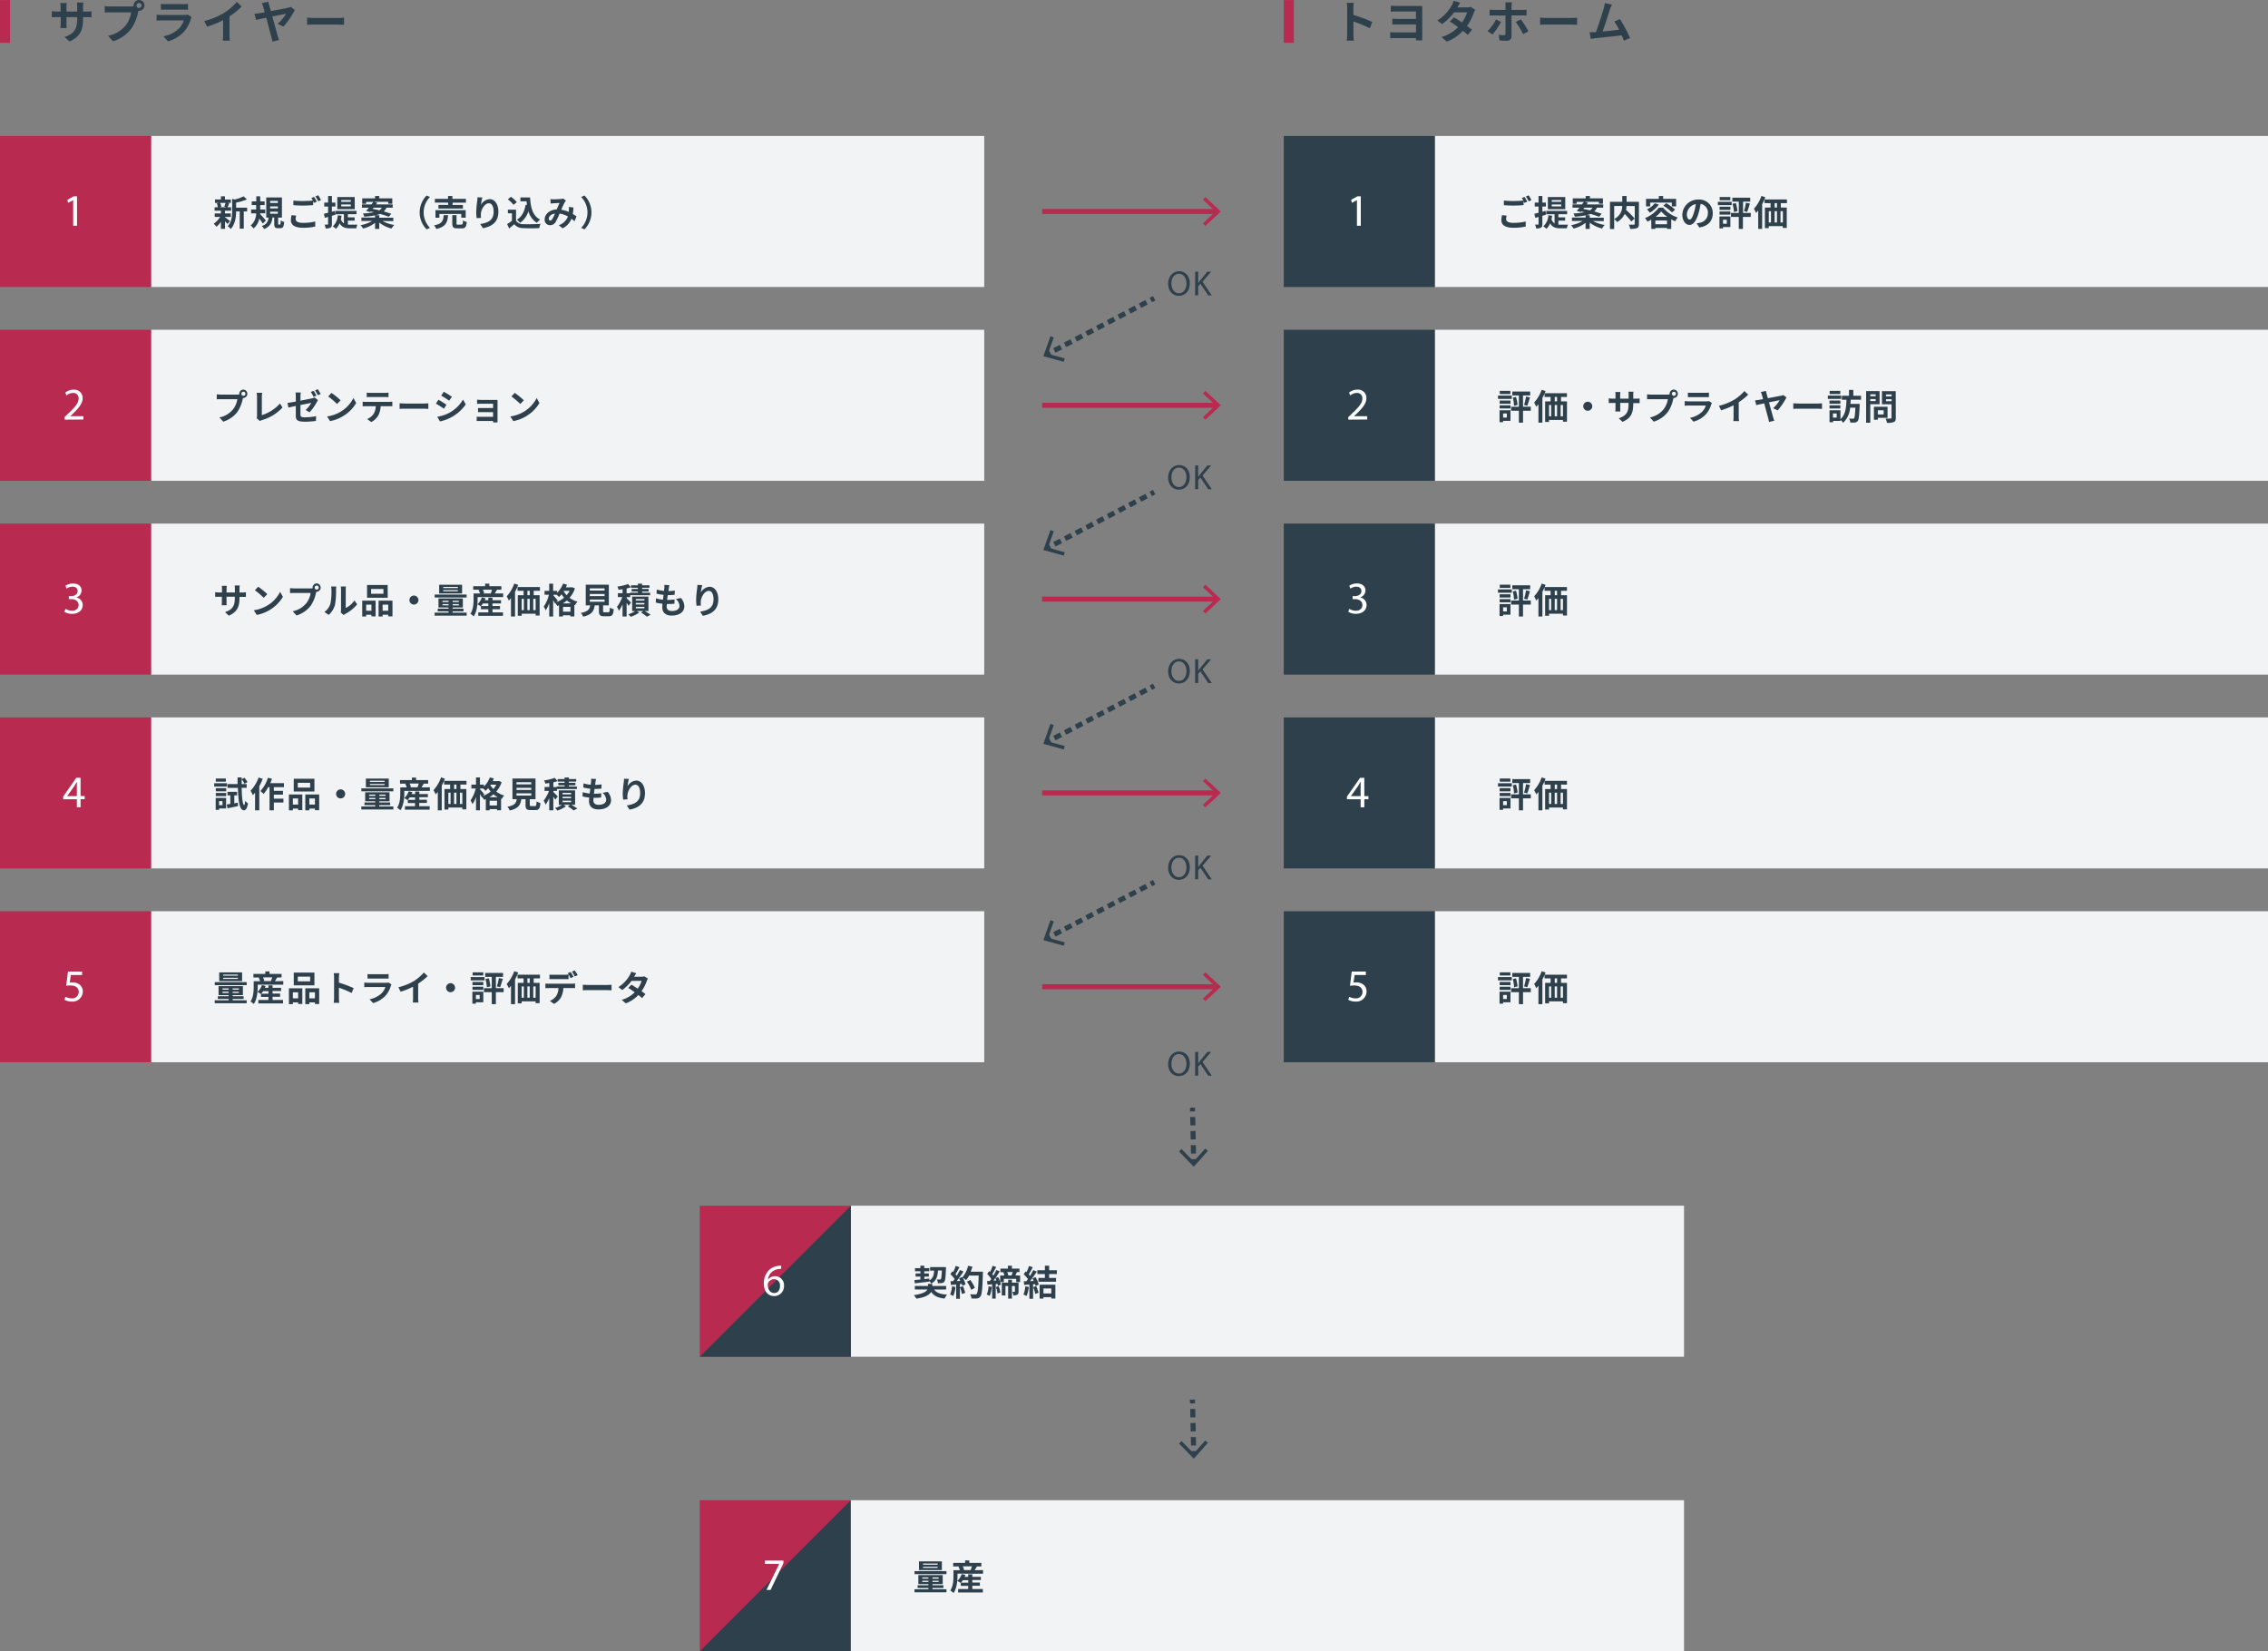
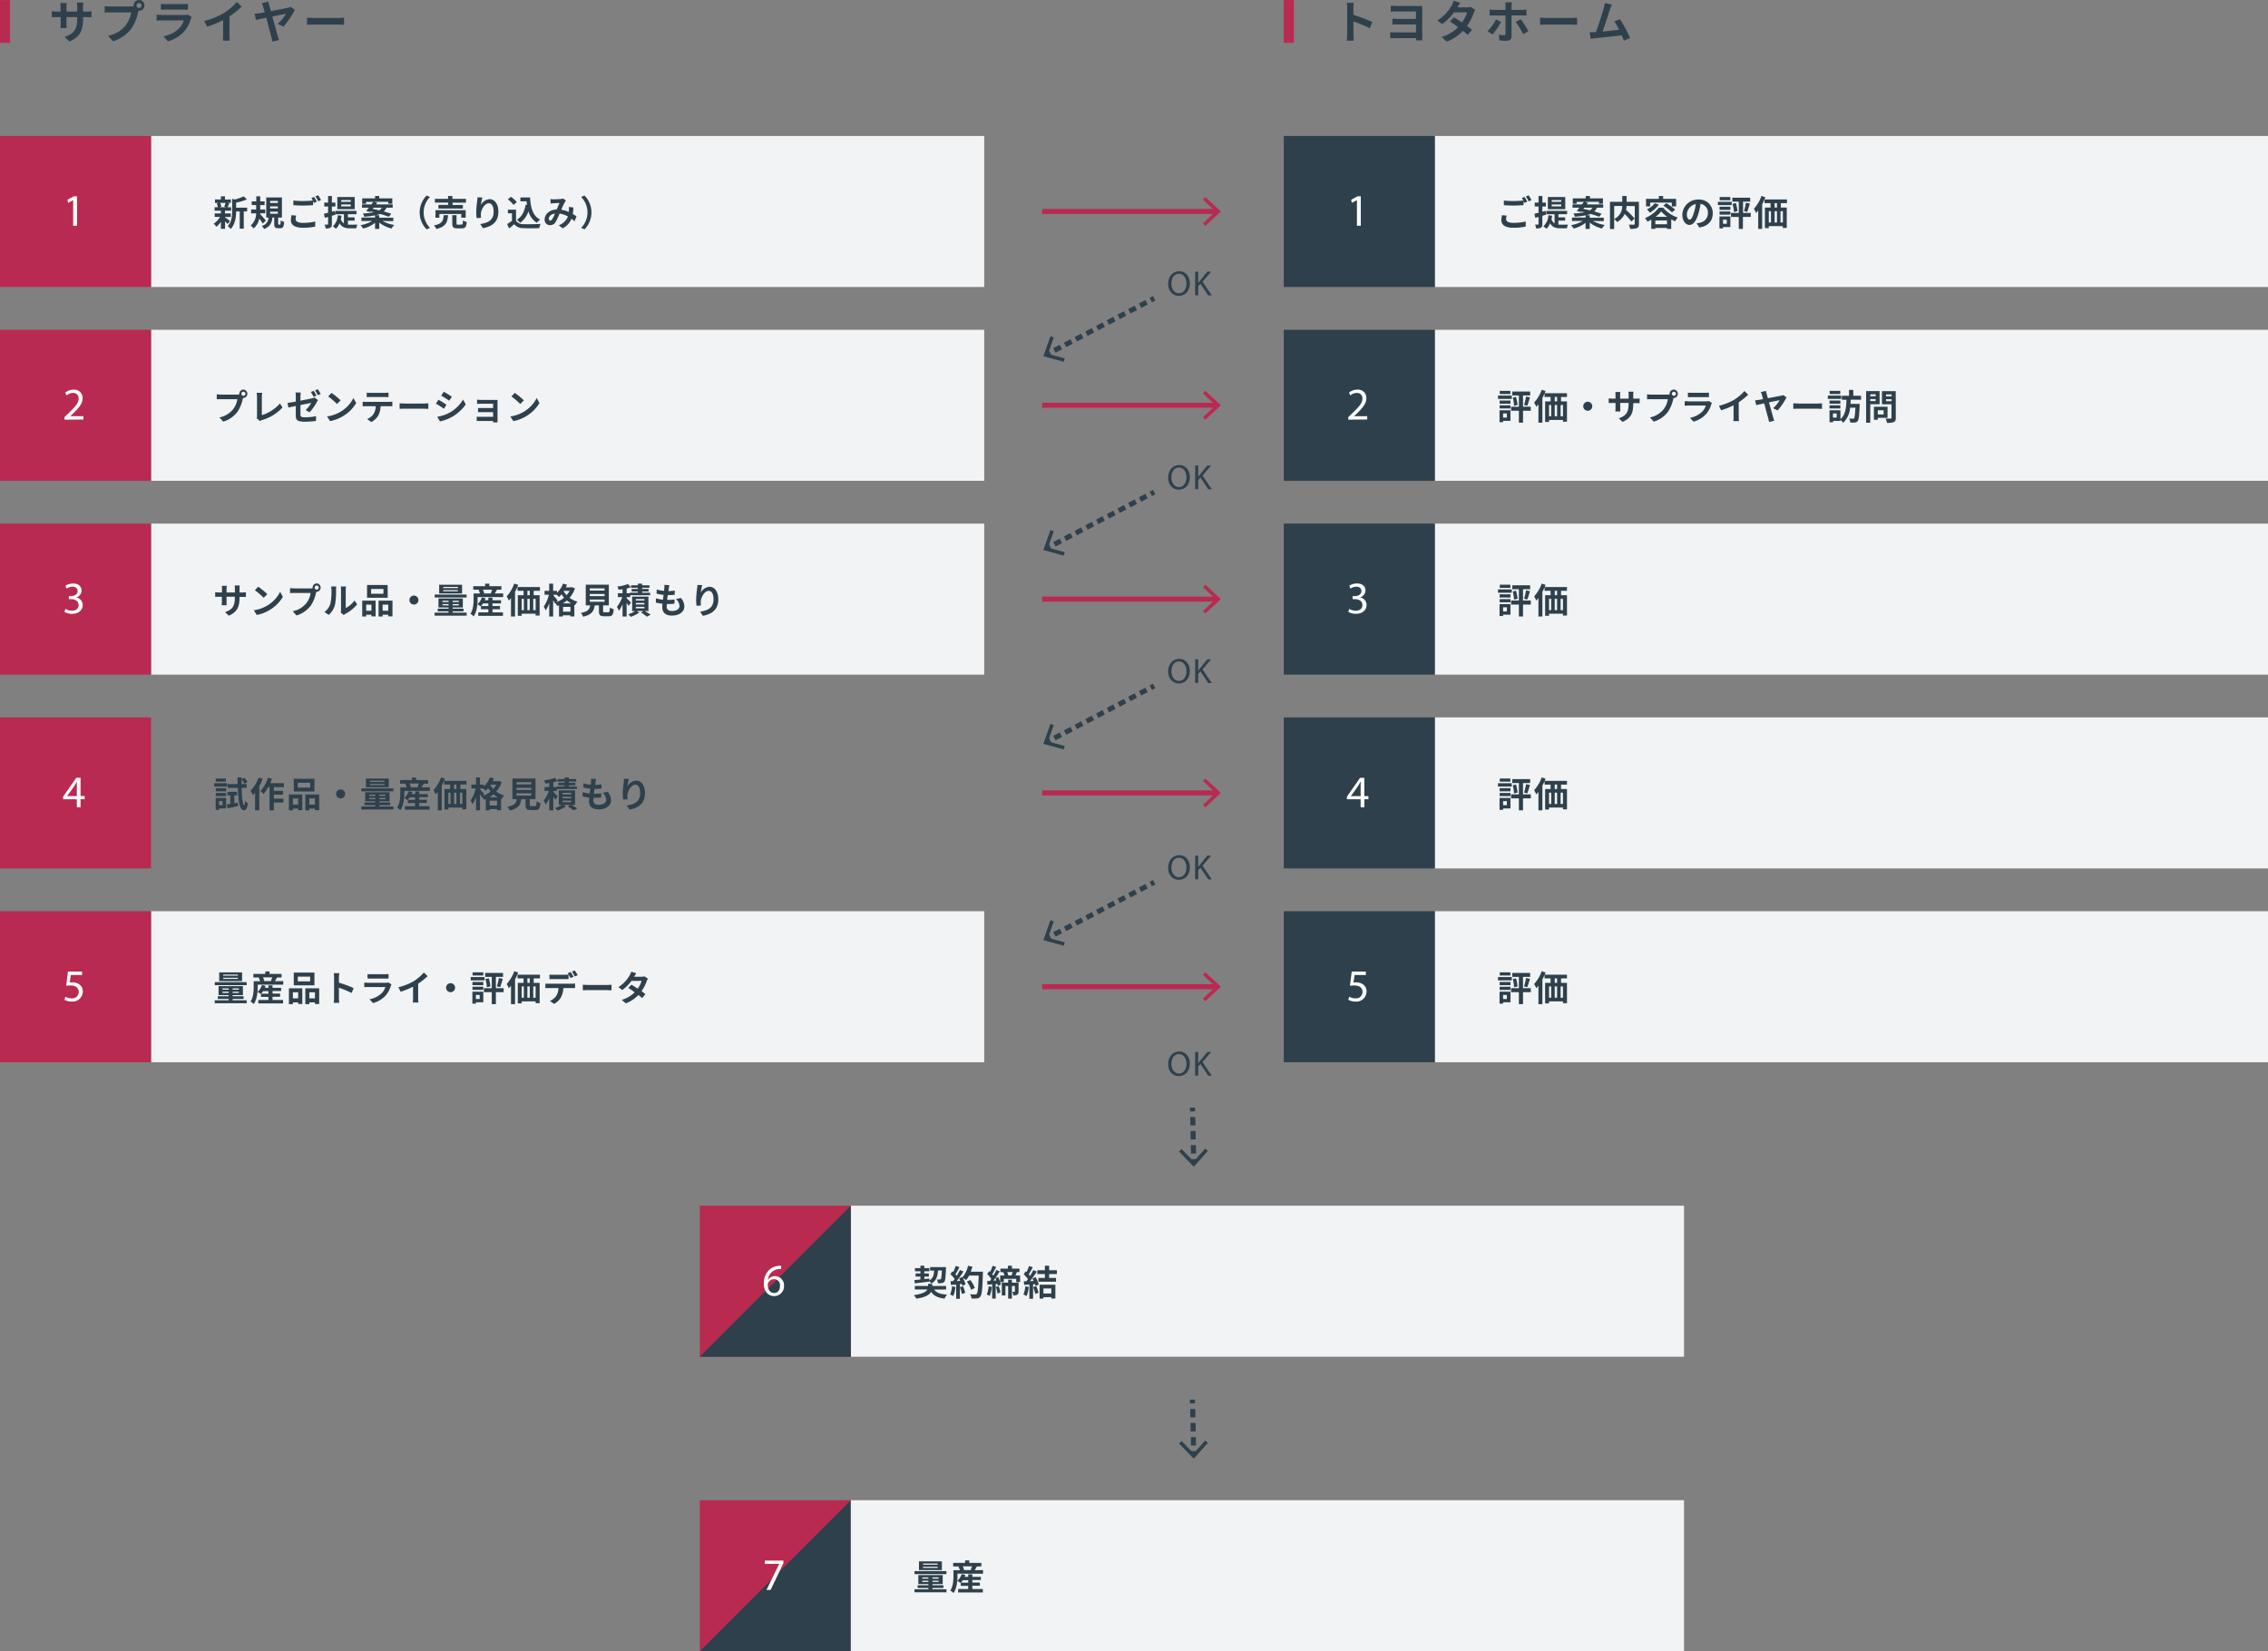
<svg xmlns="http://www.w3.org/2000/svg" viewBox="0 0 901 656.02">
  <rect x="0" y="0" width="901" height="656.02" fill="#808080" stroke="none" />
  <defs>
    <style>
      .cls-1 {
        fill: #b92a50;
      }

      .cls-2 {
        fill: #2e404c;
      }

      .cls-3 {
        fill: #f2f3f4;
      }

      .cls-4 {
        fill: #fff;
      }
    </style>
  </defs>
  <g id="レイヤー_2" data-name="レイヤー 2">
    <g id="デザイン">
      <rect class="cls-1" x="278" y="596.02" width="60" height="60" />
      <polyline class="cls-2" points="338 596.02 338 656.02 278 656.02" />
      <g>
        <path class="cls-2" d="M535.2,3.28A12.11,12.11,0,0,0,535,1.12h2.81a20.05,20.05,0,0,0-.16,2.16V5.94a58.19,58.19,0,0,1,7.52,2.79l-1,2.49a52.09,52.09,0,0,0-6.5-2.69v5.1c0,.52.09,1.78.16,2.52H535a19.41,19.41,0,0,0,.18-2.52Z" />
        <path class="cls-2" d="M555.25,2.38h8.2c.53,0,1.22,0,1.56,0,0,.29,0,1,0,1.46V14.67c0,.38,0,1,0,1.35h-2.48c0-.21,0-.54,0-.88h-8.4c-.65,0-1.46,0-1.84.06V12.8c.36,0,1,.07,1.85.07h8.39V9.7h-7l-2.39,0V7.42c.59,0,1.55.09,2.37.09h7V4.57h-7.29c-.83,0-2.16,0-2.72.06V2.29C553.13,2.34,554.42,2.38,555.25,2.38Z" />
        <path class="cls-2" d="M579,2.93h3.65a6,6,0,0,0,1.57-.19l1.83,1.13a9,9,0,0,0-.59,1.28,20.67,20.67,0,0,1-2.67,5.18c.78.56,1.48,1.09,2,1.52l-1.71,2c-.48-.45-1.15-1-1.89-1.6a17.1,17.1,0,0,1-6.44,4.27l-2.09-1.82a15.37,15.37,0,0,0,6.61-3.91c-1.18-.86-2.36-1.67-3.28-2.25l1.6-1.64c.95.54,2.09,1.28,3.22,2a12.8,12.8,0,0,0,2-4h-5.15a21.68,21.68,0,0,1-4.75,4.66L571,8.16a16.73,16.73,0,0,0,5.72-6A7.3,7.3,0,0,0,577.5.29l2.61.81A18.68,18.68,0,0,0,579,2.93Z" />
        <path class="cls-2" d="M592.93,13.7l-2-1.33a18.05,18.05,0,0,0,3.39-4.65l2,1A29.42,29.42,0,0,1,592.93,13.7Zm7.54-11.2V3.94h4.18a14.78,14.78,0,0,0,1.78-.12V6.18c-.56,0-1.26-.06-1.77-.06h-4.19v8.37c0,1-.61,1.7-1.89,1.7a21.42,21.42,0,0,1-2.92-.17l-.23-2.23a11.76,11.76,0,0,0,2,.22c.47,0,.63-.18.65-.65,0-.67,0-6.37,0-7.22v0h-4.57c-.54,0-1.23,0-1.73.07V3.82c.54.05,1.17.12,1.73.12h4.57V2.5A12.52,12.52,0,0,0,598,.94h2.66A11.6,11.6,0,0,0,600.47,2.5Zm6.73,9.91-2.1,1.15a35.69,35.69,0,0,0-2.94-4.83l2-1.06A41,41,0,0,1,607.2,12.41Z" />
        <path class="cls-2" d="M614.74,7.13h9.67c.85,0,1.64-.07,2.11-.11V9.85c-.43,0-1.35-.09-2.11-.09h-9.67c-1,0-2.23,0-2.9.09V7C612.49,7.08,613.81,7.13,614.74,7.13Z" />
        <path class="cls-2" d="M639.56,3.78c-.57,1.77-2,6.34-2.93,8.75,2.2-.21,4.75-.5,6.57-.72a21.39,21.39,0,0,0-1.89-3.29l2.25-.92a55,55,0,0,1,4,7.49l-2.44,1.08c-.23-.61-.52-1.35-.86-2.13-2.92.35-8.37.92-10.64,1.16l-1.69.21-.42-2.63h2l.49,0c1-2.67,2.59-7.6,3.11-9.47a13.37,13.37,0,0,0,.44-2.09l2.86.59C640.11,2.32,639.83,3,639.56,3.78Z" />
      </g>
      <g>
        <path class="cls-2" d="M472.68,112.54c0,3.25-2,5-4.39,5s-4.24-1.93-4.24-4.79,1.86-5,4.39-5S472.68,109.74,472.68,112.54Zm-7.33.15c0,2,1.1,3.83,3,3.83s3-1.78,3-3.92c0-1.88-1-3.84-3-3.84S465.35,110.62,465.35,112.69Z" />
        <path class="cls-2" d="M474.82,107.92H476v4.55h0c.25-.36.5-.7.74-1l2.89-3.54h1.51l-3.42,4,3.68,5.44H480l-3.11-4.64-.89,1v3.6h-1.22Z" />
      </g>
      <rect class="cls-1" x="510" y="0.02" width="4" height="17" />
      <g>
        <path class="cls-2" d="M27.59,16.49l-1.92-1.82c3.47-1.2,5-2.75,5-7.18V6.81H26.41V9.25c0,.8.05,1.54.07,1.9H24a15.43,15.43,0,0,0,.11-1.9V6.81H22.54c-.91,0-1.55,0-1.95.07V4.43a12.25,12.25,0,0,0,1.95.16h1.53V2.81c0-.52-.06-1.08-.11-1.62h2.55a11.87,11.87,0,0,0-.1,1.62V4.59h4.26V2.7A12.74,12.74,0,0,0,30.57,1h2.57A11.73,11.73,0,0,0,33,2.7V4.59h1.34a10.84,10.84,0,0,0,2-.12V6.86c-.4,0-1-.05-2-.05H33V7.4C33,11.87,31.93,14.58,27.59,16.49Z" />
        <path class="cls-2" d="M55.23,0a2.15,2.15,0,0,1,0,4.3H55c-.05.19-.09.37-.14.54a18.17,18.17,0,0,1-2.7,6.55,14.49,14.49,0,0,1-7.24,5l-2-2.16A11.83,11.83,0,0,0,50,10a11.3,11.3,0,0,0,2.1-5.07H43.74c-.83,0-1.69,0-2.14.07V2.43a20.6,20.6,0,0,0,2.14.14h8.34a6.78,6.78,0,0,0,1-.07,1.79,1.79,0,0,1,0-.34A2.16,2.16,0,0,1,55.23,0Zm0,3.19a1,1,0,1,0-1-1A1,1,0,0,0,55.23,3.19Z" />
        <path class="cls-2" d="M75.8,7.53a12.92,12.92,0,0,1-2.66,5,13.51,13.51,0,0,1-6.43,3.89l-1.78-2a12.2,12.2,0,0,0,6.23-3.15A7.78,7.78,0,0,0,73,8.1h-8.7c-.43,0-1.33,0-2.09.09V5.85c.76.06,1.54.11,2.09.11h8.92a3.74,3.74,0,0,0,1.31-.18l1.6,1A6.91,6.91,0,0,0,75.8,7.53Zm-10-5.89h6.94a17.41,17.41,0,0,0,1.94-.09V3.87c-.49,0-1.33-.05-2-.05h-6.9c-.57,0-1.35,0-1.87.05V1.55A15.63,15.63,0,0,0,65.75,1.64Z" />
        <path class="cls-2" d="M89,5.13A23,23,0,0,0,94.09.76L96,2.61a32.78,32.78,0,0,1-4.84,3.91v7.27a13,13,0,0,0,.16,2.36H88.51a20.85,20.85,0,0,0,.12-2.36V8a36.33,36.33,0,0,1-6.35,2.59L81.14,8.35A28.46,28.46,0,0,0,89,5.13Z" />
        <path class="cls-2" d="M107,2.27c.17.57.38,1.31.62,2.14,2.77-.52,5.94-1.13,6.8-1.33a4.21,4.21,0,0,0,1.07-.33l1.65,1.19a34.16,34.16,0,0,1-4.52,6.63l-2.32-1.1a17.37,17.37,0,0,0,3.35-4c-.54.09-2.94.57-5.46,1.08C109,9.6,110,13,110.31,14.21c.12.37.39,1.24.57,1.69l-2.68.63a17.69,17.69,0,0,0-.4-1.84c-.32-1.1-1.24-4.63-2-7.65-1.84.38-3.42.72-4.07.88l-.63-2.43c.7-.07,1.33-.14,2-.25.28,0,1.06-.18,2.07-.38-.24-.84-.44-1.57-.56-2A7.5,7.5,0,0,0,104,1.26l2.64-.59C106.71,1.12,106.81,1.69,107,2.27Z" />
        <path class="cls-2" d="M124.9,7.13h9.67c.85,0,1.64-.07,2.11-.11V9.85c-.43,0-1.35-.09-2.11-.09H124.9c-1,0-2.23,0-2.9.09V7C122.65,7.08,124,7.13,124.9,7.13Z" />
      </g>
      <rect class="cls-1" y="0.02" width="4" height="17" />
      <rect class="cls-3" x="60" y="54.02" width="331" height="60" />
      <rect class="cls-1" y="54.02" width="60" height="60" />
      <path class="cls-4" d="M29.07,79.5h0l-2,1.09-.3-1.2L29.25,78H30.6v11.7H29.07Z" />
      <g>
        <path class="cls-2" d="M89.37,86.3c.51.35,1.67,1.28,2,1.53L90.4,89a13.43,13.43,0,0,0-1-1.09v3H87.76V88.1a9.56,9.56,0,0,1-1.78,2A6,6,0,0,0,84.9,88.9a9.43,9.43,0,0,0,2.53-2.71H85.3v-1.4h2.46V83.71H85.25V82.34h1.29a6,6,0,0,0-.42-1.54l.86-.2H85.41V79.24h2.35V78h1.61v1.27H91.7V80.6H90.26l.81.16c-.25.6-.48,1.16-.67,1.58h1.41v1.37H89.37v1.08h2.31v1.4H89.37Zm-1.93-5.7a5.65,5.65,0,0,1,.48,1.54l-.7.2H90l-.92-.2a10.3,10.3,0,0,0,.51-1.54ZM98.17,84H96.84v6.85H95.23V84H93.8c0,2.08-.31,5-2.16,7a3.81,3.81,0,0,0-1.19-1.14c1.61-1.71,1.78-4.09,1.78-6V79l1,.27A16.6,16.6,0,0,0,96.77,78l1.33,1.22a22.52,22.52,0,0,1-4.3,1.28v2h4.37Z" />
        <path class="cls-2" d="M104.41,88.84a23.83,23.83,0,0,0-1.4-2,6.87,6.87,0,0,1-2.29,3.94,5.74,5.74,0,0,0-1.13-1.19,6.37,6.37,0,0,0,2.17-4.82h-2V83.24h2V81.47H100V80h1.82V78h1.55v2h1.75v1.47h-1.75v1.77h2v1.51h-2l0,.33c.59.61,1.93,2.15,2.24,2.54Zm6.79.38c.23,0,.28-.18.31-1.66a4.88,4.88,0,0,0,1.37.61c-.14,2-.51,2.49-1.51,2.49h-.92c-1.24,0-1.5-.46-1.5-1.83V86.39h-.72C108,88.45,107.37,90,104.9,91a4.43,4.43,0,0,0-.9-1.24,3.43,3.43,0,0,0,2.66-3.32h-.89v-8H112v8h-1.5V88.8c0,.38,0,.42.24.42Zm-3.89-8.58h3.07v-.82h-3.07Zm0,2.15h3.07V82h-3.07Zm0,2.13h3.07v-.83h-3.07Z" />
        <path class="cls-2" d="M117.44,87c0,.91.86,1.54,2.87,1.54a20.25,20.25,0,0,0,4.92-.54v2a21.67,21.67,0,0,1-4.86.49c-3.2,0-4.81-1.08-4.81-3a10.07,10.07,0,0,1,.26-2l1.85.17A5.21,5.21,0,0,0,117.44,87Zm8.42-6.88-1.13.49c-.1-.21-.23-.44-.35-.68v1.57c-1,.07-2.72.17-4,.17s-2.69-.07-3.83-.16V79.68a34.39,34.39,0,0,0,3.81.18c1.33,0,2.85-.08,3.93-.18a9.74,9.74,0,0,0-.61-1l1.11-.44A22.07,22.07,0,0,1,125.86,80.15Zm1.68-.64-1.12.48a15.08,15.08,0,0,0-1.13-1.94l1.12-.45A20.68,20.68,0,0,1,127.54,79.51Z" />
        <path class="cls-2" d="M131.85,85.73V89c0,.77-.13,1.18-.55,1.43a3.39,3.39,0,0,1-1.93.32,5.41,5.41,0,0,0-.44-1.52c.52,0,1,0,1.17,0s.24-.06.24-.24v-2.8c-.47.12-.89.25-1.29.36l-.38-1.61c.47-.1,1-.25,1.67-.41V82.05h-1.52V80.5h1.52V77.86h1.51V80.5h1.4v1.55h-1.4v2.07l1.26-.34.22,1.5Zm6.37,3.53c.32,0,.63,0,1,0H142a4.55,4.55,0,0,0-.45,1.45h-2.44c-1.83,0-3.25-.33-4.2-2a6,6,0,0,1-1.46,2.2,9.34,9.34,0,0,0-1.23-1,6.28,6.28,0,0,0,1.95-4.39l1.51.19a11,11,0,0,1-.27,1.41,3.18,3.18,0,0,0,1.22,1.64V85.11h-3.29V83.77h8.28v1.34h-3.42v1.24h2.68v1.3h-2.68Zm2.72-6.14H134V78.29h6.91Zm-1.6-3.65h-3.78v.7h3.78Zm0,1.76h-3.78V82h3.78Z" />
        <path class="cls-2" d="M151.94,87.79a13.74,13.74,0,0,0,4.68,1.58,7.66,7.66,0,0,0-1.07,1.42,12.75,12.75,0,0,1-4.88-2.36v2.5H149V88.52a12.43,12.43,0,0,1-4.77,2.28,6.38,6.38,0,0,0-1-1.34,13.7,13.7,0,0,0,4.63-1.67h-4.28V86.42H149v-.87a30.07,30.07,0,0,1-4.3.54,4.15,4.15,0,0,0-.54-1.28,27.59,27.59,0,0,0,4.38-.5c-.45-.09-.9-.21-1.32-.29l-.18.21-1.58-.43c.34-.37.7-.82,1.09-1.29H143.8v-1.3h3.76c.26-.37.53-.72.75-1h-2.87v.77H143.9V78.8H149v-.93h1.67v.93h5.18v2.14h-1.61v-.77h-5.63l1.27.38-.47.66H156v1.3h-2.47A4.16,4.16,0,0,1,152.45,84c1.13.32,2.17.65,3,.94l-1,1.18A28.84,28.84,0,0,0,150.93,85a8.55,8.55,0,0,1-1.57.5h1.31v1h5.57v1.37ZM148.08,83c.81.15,1.7.35,2.6.57a3,3,0,0,0,1-1.06h-3.28Z" />
        <path class="cls-2" d="M169.48,77.68l1.34.58a8.75,8.75,0,0,0,0,12.27l-1.34.59a9.56,9.56,0,0,1,0-13.44Z" />
        <path class="cls-2" d="M178,85.48c-.23,2.81-.84,4.59-4.67,5.5a4.79,4.79,0,0,0-.91-1.44c3.32-.64,3.67-1.91,3.84-4.06Zm0-5h-5.24V79h5.24V77.87h1.72V79h5.38v1.51H179.8v.91h4.09v1.46h-9.72V81.4h3.91Zm5.24,6V85h-8.69v1.49H173v-3h12v3Zm.08,2.74c.46,0,.55-.23.6-1.66a5.17,5.17,0,0,0,1.5.63c-.18,2-.62,2.53-1.93,2.53h-1.81c-1.62,0-2-.47-2-2V85.48h1.68v3.3c0,.44.09.49.59.49Z" />
        <path class="cls-2" d="M191.05,81.39a4.33,4.33,0,0,1,3.48-2.27c1.95,0,3.46,1.9,3.46,5,0,4-2.43,5.86-6.14,6.53L190.79,89c3.11-.48,5.31-1.5,5.31-4.89,0-2.16-.73-3.36-1.91-3.36-1.65,0-3.09,2.48-3.16,4.32a6.83,6.83,0,0,0,.07,1.49l-1.73.11a16.38,16.38,0,0,1-.18-2.34,38.06,38.06,0,0,1,.39-4.48,12.53,12.53,0,0,0,.12-1.47l1.92.08A23.22,23.22,0,0,0,191.05,81.39Z" />
        <path class="cls-2" d="M205,87.69a3.44,3.44,0,0,0,3.08,1.37c1.64.07,4.79,0,6.66-.11a8.67,8.67,0,0,0-.52,1.68c-1.68.09-4.5.11-6.16,0a4.67,4.67,0,0,1-3.79-1.55c-.61.55-1.23,1.09-2,1.68l-.81-1.74a18.44,18.44,0,0,0,1.92-1.29v-3h-1.61V83.29H205Zm-1-6.29a10.58,10.58,0,0,0-2.26-2.21l1.23-1a11.34,11.34,0,0,1,2.34,2.11Zm5.33,0c0-.46-.11-.94-.15-1.42h-2.44V78.45h3.85c.21,4,1.05,7.34,4,8.79a7.2,7.2,0,0,0-1.31,1.28,7.8,7.8,0,0,1-3.36-4.6,8.93,8.93,0,0,1-3.29,4.61,9.1,9.1,0,0,0-1.29-1.26c2-1.16,3-3.25,3.48-5.92Z" />
        <path class="cls-2" d="M219.84,79.19c.8,0,2.28-.07,2.94-.13a3.13,3.13,0,0,0,.95-.19l1.12.86a3.78,3.78,0,0,0-.47.59,27.58,27.58,0,0,0-1.4,3,12.83,12.83,0,0,1,3,.9c0-.17,0-.32,0-.48a9.61,9.61,0,0,0,0-1.52l1.83.21a21.59,21.59,0,0,1-.26,2.59c.58.34,1.09.66,1.49.94l-.81,1.94c-.36-.33-.77-.65-1.2-1a7,7,0,0,1-3.56,3.8l-1.48-1.22A6,6,0,0,0,225.62,86a9.61,9.61,0,0,0-3.32-1.14,27,27,0,0,1-1.58,3.36,2.44,2.44,0,0,1-2.18,1.24,2.1,2.1,0,0,1-2.16-2.27c0-2.17,2-3.83,4.79-4,.39-.93.8-1.88,1.12-2.54-.56,0-1.76.07-2.41.11-.28,0-.77.06-1.13.11l-.07-1.8C219.05,79.16,219.53,79.19,219.84,79.19Zm-1.23,8.43c.28,0,.47-.14.72-.49a15,15,0,0,0,1.14-2.28C218.9,85.08,218,86,218,86.92,218,87.38,218.28,87.62,218.61,87.62Z" />
        <path class="cls-2" d="M232.2,91.12l-1.33-.59a8.75,8.75,0,0,0,0-12.27l1.33-.58a9.56,9.56,0,0,1,0,13.44Z" />
      </g>
      <rect class="cls-3" x="60" y="131.02" width="331" height="60" />
      <rect class="cls-1" y="131.02" width="60" height="60" />
      <path class="cls-4" d="M25.63,166.72v-1l1.25-1.21c3-2.84,4.33-4.35,4.35-6.12a2.08,2.08,0,0,0-2.32-2.28,4,4,0,0,0-2.48,1L25.92,156a5.15,5.15,0,0,1,3.31-1.19,3.3,3.3,0,0,1,3.59,3.4c0,2.16-1.57,3.91-4,6.29l-.93.86v0h5.26v1.31Z" />
      <g>
        <path class="cls-2" d="M96.71,154.77a1.68,1.68,0,0,1,0,3.35h-.18c0,.15-.07.29-.11.42a14.28,14.28,0,0,1-2.1,5.1,11.31,11.31,0,0,1-5.63,3.88l-1.53-1.68a9.2,9.2,0,0,0,5.49-3.3,8.68,8.68,0,0,0,1.64-3.95H87.78c-.65,0-1.32,0-1.67.06v-2a14.57,14.57,0,0,0,1.67.12h6.48a6.43,6.43,0,0,0,.8-.06,2,2,0,0,1,0-.27A1.69,1.69,0,0,1,96.71,154.77Zm0,2.48a.8.8,0,0,0,.8-.8.81.81,0,1,0-.8.8Z" />
        <path class="cls-2" d="M102.11,165.25v-7.59a9.47,9.47,0,0,0-.15-1.6h2.2a9.61,9.61,0,0,0-.14,1.6v7.28a16.15,16.15,0,0,0,7.2-4.63l1,1.58a17.56,17.56,0,0,1-8.12,5,3.54,3.54,0,0,0-.83.38l-1.33-1.15A1.81,1.81,0,0,0,102.11,165.25Z" />
        <path class="cls-2" d="M117.51,161.3c-1.24.25-2.35.48-2.94.62l-.35-1.84c.67-.08,1.9-.29,3.29-.54v-2a11.75,11.75,0,0,0-.11-1.61h2.09a11.54,11.54,0,0,0-.13,1.61v1.64c2-.38,4-.79,4.62-.93a4.14,4.14,0,0,0,1-.34l1.34,1.06a8.29,8.29,0,0,0-.44.75,19.91,19.91,0,0,1-2.91,4.08l-1.54-.91a11.93,11.93,0,0,0,2.23-2.83l-4.3.85v3.71c0,.87.25,1.18,1.78,1.18a23.94,23.94,0,0,0,4.43-.46l-.06,1.89a32.56,32.56,0,0,1-4.36.31c-3.18,0-3.64-.77-3.64-2.43Zm8.2-4.12-1.12.49a18.66,18.66,0,0,0-1.11-1.94l1.12-.47C125,155.78,125.44,156.66,125.71,157.18Zm1.68-.64-1.12.47a18,18,0,0,0-1.12-1.91l1.1-.47A21.29,21.29,0,0,1,127.39,156.54Z" />
        <path class="cls-2" d="M135.31,163.57a13.26,13.26,0,0,0,5.1-5.45l1.09,2a14.9,14.9,0,0,1-5.18,5.18,15.23,15.23,0,0,1-5.2,2l-1.18-1.85A14.34,14.34,0,0,0,135.31,163.57Zm0-4.52-1.43,1.45a29.4,29.4,0,0,0-3.5-3l1.31-1.4A27.1,27.1,0,0,1,135.31,159.05Z" />
        <path class="cls-2" d="M145.41,159.65h9.18a9.83,9.83,0,0,0,1.27-.09v1.82c-.35,0-.88,0-1.27,0h-3.38a8.86,8.86,0,0,1-.89,3.6,6.69,6.69,0,0,1-2.82,2.69l-1.64-1.19a5.82,5.82,0,0,0,2.54-2,6.11,6.11,0,0,0,.87-3.1h-3.86c-.42,0-.95,0-1.34.06v-1.84A11.9,11.9,0,0,0,145.41,159.65Zm1.78-3.57h5.63a11.09,11.09,0,0,0,1.52-.1v1.8c-.48,0-1-.05-1.52-.05h-5.61c-.49,0-1.08,0-1.52.05V156A10.9,10.9,0,0,0,147.19,156.08Z" />
        <path class="cls-2" d="M161,160.32h7.52c.66,0,1.28-.06,1.64-.08v2.2c-.33,0-1-.07-1.64-.07H161c-.8,0-1.73,0-2.25.07v-2.2C159.23,160.28,160.25,160.32,161,160.32Z" />
        <path class="cls-2" d="M177.36,160.8l-1,1.57c-.8-.55-2.26-1.5-3.19-2l1-1.56C175.11,159.33,176.65,160.29,177.36,160.8Zm1.14,3.2a14.3,14.3,0,0,0,5.45-5.25l1.08,1.91a16.58,16.58,0,0,1-10.26,6.76l-1.05-1.85A15.07,15.07,0,0,0,178.5,164Zm1-6.37-1.05,1.56c-.78-.55-2.24-1.5-3.17-2l1-1.54C177.25,156.13,178.79,157.13,179.52,157.63Z" />
        <path class="cls-2" d="M191.28,158.88h5.29l1.08,0c0,.18,0,.64,0,.94v7c0,.22,0,.7,0,1h-1.76c0-.12,0-.35,0-.56h-5.31c-.39,0-1,0-1.2,0v-1.72a11.2,11.2,0,0,0,1.22.06h5.29v-1.87h-4.47c-.53,0-1.2,0-1.52,0V162.1c.36,0,1,0,1.52,0h4.47v-1.69h-4.62c-.52,0-1.4,0-1.74.05v-1.69C189.91,158.85,190.76,158.88,191.28,158.88Z" />
        <path class="cls-2" d="M208.11,163.57a13.26,13.26,0,0,0,5.1-5.45l1.09,2a15,15,0,0,1-5.18,5.18,15.23,15.23,0,0,1-5.2,2l-1.18-1.85A14.34,14.34,0,0,0,208.11,163.57Zm0-4.52-1.43,1.45a29.4,29.4,0,0,0-3.5-3l1.31-1.4A27.75,27.75,0,0,1,208.11,159.05Z" />
      </g>
      <rect class="cls-3" x="60" y="208.02" width="331" height="60" />
      <rect class="cls-1" y="208.02" width="60" height="60" />
      <path class="cls-4" d="M26,241.9a5.29,5.29,0,0,0,2.59.74c2,0,2.67-1.29,2.65-2.27,0-1.63-1.49-2.34-3-2.34h-.89v-1.19h.89c1.15,0,2.61-.59,2.61-2,0-.93-.6-1.76-2.06-1.76a4.33,4.33,0,0,0-2.34.77L26,232.72a5.56,5.56,0,0,1,3.06-.9c2.3,0,3.35,1.37,3.35,2.79a2.92,2.92,0,0,1-2.16,2.76v0a3.05,3.05,0,0,1,2.61,3c0,1.87-1.46,3.51-4.27,3.51a5.92,5.92,0,0,1-3-.79Z" />
      <g>
        <path class="cls-2" d="M90.9,244.6l-1.5-1.41c2.7-.94,3.89-2.14,3.89-5.59v-.53H90V239c0,.62,0,1.19.06,1.47h-2a11.88,11.88,0,0,0,.08-1.47v-1.9H87c-.7,0-1.2,0-1.51.05v-1.9a9.18,9.18,0,0,0,1.51.13h1.19V234c0-.41,0-.84-.08-1.26h2A8.54,8.54,0,0,0,90,234v1.39h3.32v-1.48a9.66,9.66,0,0,0-.08-1.3h2a9.32,9.32,0,0,0-.09,1.3v1.48h1a8.29,8.29,0,0,0,1.54-.1v1.86c-.31,0-.8,0-1.54,0h-1v.46C95.12,241,94.28,243.12,90.9,244.6Z" />
        <path class="cls-2" d="M106.19,240.57a13.26,13.26,0,0,0,5.1-5.45l1.09,2a15,15,0,0,1-5.18,5.18,15.23,15.23,0,0,1-5.2,2l-1.18-1.85A14.34,14.34,0,0,0,106.19,240.57Zm0-4.52-1.43,1.45a29.4,29.4,0,0,0-3.5-3l1.31-1.4A27.1,27.1,0,0,1,106.19,236.05Z" />
        <path class="cls-2" d="M125.83,231.77a1.68,1.68,0,0,1,0,3.35h-.18c0,.15-.07.29-.11.42a14.28,14.28,0,0,1-2.1,5.1,11.31,11.31,0,0,1-5.63,3.88l-1.53-1.68a9.2,9.2,0,0,0,5.49-3.3,8.68,8.68,0,0,0,1.64-3.95H116.9c-.65,0-1.32,0-1.67.06v-2a14.41,14.41,0,0,0,1.67.12h6.48a6.43,6.43,0,0,0,.8-.06,2,2,0,0,1,0-.27A1.69,1.69,0,0,1,125.83,231.77Zm0,2.48a.8.8,0,0,0,.8-.8.81.81,0,1,0-.8.8Z" />
        <path class="cls-2" d="M131.26,239.86a24.32,24.32,0,0,0,.41-5.55,5.51,5.51,0,0,0-.13-1.29h2.06a8.23,8.23,0,0,0-.1,1.27,30.83,30.83,0,0,1-.42,6,8.25,8.25,0,0,1-2.49,4l-1.71-1.14A6.6,6.6,0,0,0,131.26,239.86Zm4.22,2.52v-8.17a5.37,5.37,0,0,0-.12-1.2h2.09a7.3,7.3,0,0,0-.1,1.21v7.33a8.78,8.78,0,0,0,3.46-3l1.08,1.55a15.43,15.43,0,0,1-4.75,3.82,3.2,3.2,0,0,0-.6.42l-1.18-1A4.86,4.86,0,0,0,135.48,242.38Z" />
        <path class="cls-2" d="M143.9,238.64h5.32v6.23h-1.66v-.63h-2.09v.7H143.9Zm1.57,1.59v2.41h2.09v-2.41Zm8.56-2.76h-8.21V232.4H154Zm-1.7-3.47h-4.9v1.89h4.9Zm3.59,4.64v6.24h-1.68v-.64H152v.7h-1.6v-6.3Zm-1.68,4v-2.41H152v2.41Z" />
        <path class="cls-2" d="M166.23,238.4a1.79,1.79,0,1,1-1.79-1.79A1.8,1.8,0,0,1,166.23,238.4Z" />
        <path class="cls-2" d="M185.39,243.39v1.2H172.66v-1.2h5.53v-.51H173.9V241.8h4.29v-.45h-4v-3.58h9.68v3.58h-4.07v.45h4.34v1.08h-4.34v.51Zm0-6H172.68v-1.19h12.68Zm-1.82-1.61h-9.1v-3.46h9.1Zm-7.79,3.4h2.44v-.49h-2.44Zm2.44,1.32V240h-2.44v.49Zm3.67-7.31h-5.81v.44h5.81Zm0,1.27h-5.81v.46h5.81Zm.38,4.23h-2.45v.49h2.45Zm0,1.32h-2.45v.49h2.45Z" />
        <path class="cls-2" d="M199.89,235.78v1.43H189.74v.84c0,2-.25,4.93-1.57,6.85a6.18,6.18,0,0,0-1.29-1.05c1.15-1.71,1.26-4.15,1.26-5.82v-2.25h2.54a7.33,7.33,0,0,0-.54-1.4l.31-.09H188v-1.41h4.73v-1h1.67v1h4.78v1.41h-1.74c-.32.54-.63,1.07-.9,1.49Zm-4.24,7.51h4.16v1.37H190v-1.37h4v-1.24h-2.94v-1.24l-.09.08a7.16,7.16,0,0,0-1.31-.8,6.58,6.58,0,0,0,1.76-2.73l1.47.34c-.08.25-.19.5-.3.76H194v-1h1.64v1h3.4v1.27h-3.4v1.05h3v1.27h-3ZM194,240.78v-1.05h-2.12a8.45,8.45,0,0,1-.79,1.05Zm-2.17-6.49a6.66,6.66,0,0,1,.52,1.38l-.42.11h3.29l-.25-.07a12.39,12.39,0,0,0,.5-1.42Z" />
        <path class="cls-2" d="M205.87,232.36a25.25,25.25,0,0,1-1.26,2.76v9.81H203v-7.32a10.12,10.12,0,0,1-.86,1,13.27,13.27,0,0,0-.85-1.68,14.69,14.69,0,0,0,3-5.08Zm6.15,2.35v1.76h2.36v8.08h-1.59v-.72h-5.55v.8H205.7v-8.16H208v-1.76h-2.39v-1.48h8.89v1.48Zm-4.78,7.69h.87v-4.49h-.87Zm2.27-4.49v4.49h.94v-4.49Zm.94-3.2h-.93v1.76h.93Zm2.34,3.2h-.94v4.49h.94Z" />
        <path class="cls-2" d="M228.4,233.76a10.52,10.52,0,0,1-2.13,3.73,9.15,9.15,0,0,0,3.16,1.55,6.45,6.45,0,0,0-1,1.39l-.26-.1v4.57h-1.61v-.45h-2.93v.49h-1.55v-4.48c-.24.11-.48.21-.71.29a6.66,6.66,0,0,0-.72-1.1l-.12.18c-.17-.35-.47-.87-.78-1.36v6.46h-1.56v-5.31a11.63,11.63,0,0,1-1.4,2.87A8.29,8.29,0,0,0,216,241a13.53,13.53,0,0,0,2.05-4.71h-1.71v-1.54h1.84v-2.87h1.56v2.87h1.57v.76a10.2,10.2,0,0,0,2.37-3.65l1.58.44c-.14.35-.29.7-.46,1.05h2.26l.28-.06ZM221,239.24a10.66,10.66,0,0,0,3.09-1.77,13.14,13.14,0,0,1-1-1.37,9.79,9.79,0,0,1-1,1.08,12.3,12.3,0,0,0-1-.91h-1.2v.34c.38.4,1.43,1.65,1.67,2Zm5.89.48a11.3,11.3,0,0,1-1.68-1.15,11.48,11.48,0,0,1-1.61,1.15Zm-.28,3.3v-1.9h-2.93V243ZM224,234.74l-.1.14a8.26,8.26,0,0,0,1.21,1.57,8.86,8.86,0,0,0,1.19-1.71Z" />
        <path class="cls-2" d="M241.65,243.25c.48,0,.56-.24.64-1.87a5,5,0,0,0,1.52.66c-.18,2.21-.61,2.79-2,2.79H240c-1.67,0-2.06-.51-2.06-2.07v-2.25h-1.69c-.3,2.23-1.13,3.7-4.59,4.49a5.22,5.22,0,0,0-.92-1.49c2.87-.53,3.47-1.47,3.71-3H232.7v-8.22h9.17v8.22h-2.29v2.23c0,.45.09.51.62.51Zm-7.34-8.63h5.86v-.87h-5.86Zm0,2.21h5.86V236h-5.86Zm0,2.23h5.86v-.87h-5.86Z" />
        <path class="cls-2" d="M249.69,240.72c-.16-.32-.45-.79-.75-1.26v5.47h-1.62v-4.86a12.81,12.81,0,0,1-1.46,2.6,7.7,7.7,0,0,0-.77-1.58,14,14,0,0,0,2.12-3.87h-1.75v-1.55h1.86V234.1l-1.58.21a5.52,5.52,0,0,0-.47-1.28,18.23,18.23,0,0,0,4.22-1l1.11,1.27a12.44,12.44,0,0,1-1.66.51v1.89h1.31v-.24h3.16V235h-2.48v-1h2.48v-.48h-2.73v-1h2.73v-.63h1.67v.63H258v1h-2.9V234h2.58v1h-2.58v.48h3.18v1h-7.93v.75h-1.39v.45c.45.42,1.46,1.46,1.7,1.75Zm6.4,2c.85.5,1.82,1.09,2.38,1.48L257,245a23.38,23.38,0,0,0-2.31-1.63l.87-.63H253l.94.61a12.48,12.48,0,0,1-3.36,1.7,14.38,14.38,0,0,0-1-1,11,11,0,0,0,2.76-1.27h-1.21v-5.75h6.47v5.75Zm-3.49-4.14H256V238h-3.4Zm0,1.56H256v-.6h-3.4Zm0,1.54H256v-.59h-3.4Z" />
        <path class="cls-2" d="M265.69,233.75c0,.24-.1.61-.15,1.08a20.51,20.51,0,0,0,2.56-.2L268,236.3a26.3,26.3,0,0,1-2.73.14c-.08.61-.17,1.27-.24,1.9h.1a22.68,22.68,0,0,0,2.82-.17l0,1.67c-.79.07-1.6.13-2.48.13h-.56c0,.42-.06.77-.06,1,0,1.16.71,1.78,2.09,1.78,2,0,3-.9,3-2.05a3.83,3.83,0,0,0-1.44-2.71l2-.42a5.18,5.18,0,0,1,1.36,3.36c0,2.11-1.9,3.63-5,3.63-2.2,0-3.75-1-3.75-3.3,0-.33,0-.84.09-1.41a15.77,15.77,0,0,1-2.68-.46l.09-1.7a12.88,12.88,0,0,0,2.76.56c.09-.63.17-1.29.24-1.92a15.56,15.56,0,0,1-2.79-.5l.1-1.61a13.29,13.29,0,0,0,2.89.53c0-.43.08-.81.11-1.13a7.42,7.42,0,0,0,0-1.25l2,.11A12.66,12.66,0,0,0,265.69,233.75Z" />
        <path class="cls-2" d="M278.41,235.39a4.33,4.33,0,0,1,3.48-2.27c1.95,0,3.46,1.9,3.46,5,0,4-2.43,5.86-6.14,6.53L278.15,243c3.11-.48,5.31-1.5,5.31-4.89,0-2.16-.73-3.36-1.91-3.36-1.65,0-3.09,2.48-3.16,4.32a6.83,6.83,0,0,0,.07,1.49l-1.73.11a16.38,16.38,0,0,1-.18-2.34,38.06,38.06,0,0,1,.39-4.48,12.53,12.53,0,0,0,.12-1.47l1.91.08A25.19,25.19,0,0,0,278.41,235.39Z" />
      </g>
-       <rect class="cls-3" x="60" y="285.02" width="331" height="60" />
      <rect class="cls-1" y="285.02" width="60" height="60" />
      <path class="cls-4" d="M30.53,320.72v-3.18H25.09v-1.05L30.31,309H32v7.27h1.63v1.25H32v3.18Zm0-4.43v-3.9c0-.62,0-1.23,0-1.84h0c-.36.68-.65,1.19-1,1.73l-2.86,4v0Z" />
      <g>
        <path class="cls-2" d="M90.17,312.49H85.1v-1.32h5.07Zm-.35,8.71H87.06v.54H85.69V317h4.13Zm-4.09-8.08h4.12v1.27H85.73Zm0,1.91h4.12v1.25H85.73Zm4-4.48h-4v-1.26h4Zm-2.71,7.73v1.62h1.37v-1.62Zm7.44.59.11,1.38c-1.44.32-3,.64-4.17.89l-.34-1.52,1.44-.23V316H90.37v-1.43h3.81V316h-1.1v3.16ZM96,313c.1,4,.42,6.82,1,6.86.19,0,.3-.64.35-1.69a5.41,5.41,0,0,0,1.17,1c-.37,2.28-1.07,2.77-1.59,2.76-1.73,0-2.25-3.35-2.42-8.92H90.38V311.5h4c0-.84,0-1.7,0-2.63H96v.7l1.12-.57a9.77,9.77,0,0,1,1.2,1.71l-1.2.67A9.84,9.84,0,0,0,96,309.61q0,1,0,1.89H98V313Z" />
        <path class="cls-2" d="M104.35,309.42a21.14,21.14,0,0,1-1.34,2.91v9.6h-1.68v-7c-.3.35-.59.7-.87,1a11.27,11.27,0,0,0-.93-1.78,14.5,14.5,0,0,0,3.2-5.24Zm4.44,3.3v1.47h3.63v1.52h-3.63v1.58h3.81v1.54h-3.81v3.11h-1.71v-9.22h-.53a15.5,15.5,0,0,1-1.83,2.72,11,11,0,0,0-1.28-1.16,13.82,13.82,0,0,0,3-5.28l1.61.4a16.06,16.06,0,0,1-.68,1.74h5.43v1.58Z" />
        <path class="cls-2" d="M114.78,315.64h5.32v6.23h-1.66v-.63h-2.09v.7h-1.57Zm1.57,1.59v2.41h2.09v-2.41Zm8.56-2.76H116.7V309.4h8.21Zm-1.7-3.47h-4.9v1.89h4.9Zm3.59,4.64v6.24h-1.68v-.64h-2.23v.7h-1.6v-6.3Zm-1.68,4v-2.41h-2.23v2.41Z" />
        <path class="cls-2" d="M137.12,315.4a1.8,1.8,0,1,1-1.8-1.79A1.81,1.81,0,0,1,137.12,315.4Z" />
        <path class="cls-2" d="M156.27,320.39v1.2H143.54v-1.2h5.53v-.51h-4.29V318.8h4.29v-.45h-4v-3.58h9.68v3.58h-4.07v.45H155v1.08h-4.34v.51Zm0-6H143.56v-1.19h12.68Zm-1.82-1.61h-9.1v-3.46h9.1Zm-7.79,3.4h2.44v-.49h-2.44Zm2.44,1.32V317h-2.44v.49Zm3.67-7.31h-5.81v.44h5.81Zm0,1.27h-5.81v.46h5.81Zm.38,4.23h-2.45v.49h2.45Zm0,1.32h-2.45v.49h2.45Z" />
        <path class="cls-2" d="M170.77,312.78v1.43H160.62v.84c0,2-.25,4.93-1.57,6.85a6.18,6.18,0,0,0-1.29-1c1.15-1.71,1.26-4.15,1.26-5.82v-2.25h2.54a7.33,7.33,0,0,0-.54-1.4l.31-.09h-2.42v-1.41h4.73v-1h1.67v1h4.78v1.41h-1.74c-.32.54-.63,1.07-.9,1.49Zm-4.24,7.51h4.16v1.37h-9.82v-1.37h4v-1.24H162v-1.24l-.09.08a7.16,7.16,0,0,0-1.31-.8,6.58,6.58,0,0,0,1.76-2.73l1.47.34a6.75,6.75,0,0,1-.31.76h1.42v-1h1.64v1h3.4v1.27h-3.4v1h3v1.27h-3Zm-1.64-2.51v-1h-2.11a9.58,9.58,0,0,1-.8,1Zm-2.17-6.49a6.66,6.66,0,0,1,.52,1.38l-.42.11h3.29l-.25-.07a12.39,12.39,0,0,0,.5-1.42Z" />
        <path class="cls-2" d="M176.75,309.36a25.25,25.25,0,0,1-1.26,2.76v9.81h-1.57v-7.32a10.12,10.12,0,0,1-.86,1,13.27,13.27,0,0,0-.85-1.68,14.69,14.69,0,0,0,3-5.08Zm6.15,2.35v1.76h2.36v8.08h-1.59v-.72h-5.55v.8h-1.54v-8.16h2.25v-1.76h-2.39v-1.48h8.89v1.48Zm-4.78,7.69H179v-4.49h-.87Zm2.27-4.49v4.49h.94v-4.49Zm.94-3.2h-.93v1.76h.93Zm2.34,3.2h-.94v4.49h.94Z" />
        <path class="cls-2" d="M199.28,310.76a10.52,10.52,0,0,1-2.13,3.73,9.15,9.15,0,0,0,3.16,1.55,7.26,7.26,0,0,0-1,1.39l-.25-.1v4.57h-1.61v-.45h-2.93v.49H193v-4.48c-.24.11-.48.21-.71.29a6.66,6.66,0,0,0-.72-1.1l-.13.18a13.12,13.12,0,0,0-.77-1.36v6.46h-1.56v-5.31a11.29,11.29,0,0,1-1.41,2.87,7.67,7.67,0,0,0-.77-1.51,13.53,13.53,0,0,0,2.05-4.71h-1.71v-1.54h1.84v-2.87h1.56v2.87h1.57v.76a10.2,10.2,0,0,0,2.37-3.65l1.58.44c-.14.35-.29.7-.46,1.05H198l.28-.06Zm-7.45,5.48a10.66,10.66,0,0,0,3.09-1.77,13.14,13.14,0,0,1-1-1.37,9.79,9.79,0,0,1-1,1.08,12.3,12.3,0,0,0-1-.91h-1.2v.34c.38.4,1.43,1.65,1.67,2Zm5.89.48a10.8,10.8,0,0,1-1.68-1.15,11.48,11.48,0,0,1-1.61,1.15Zm-.28,3.3v-1.9h-2.93V320Zm-2.56-8.28-.1.14a8.26,8.26,0,0,0,1.21,1.57,8.86,8.86,0,0,0,1.19-1.71Z" />
        <path class="cls-2" d="M212.53,320.25c.48,0,.56-.24.63-1.87a5.22,5.22,0,0,0,1.53.66c-.18,2.21-.61,2.79-2,2.79h-1.85c-1.67,0-2.06-.51-2.06-2.07v-2.25h-1.69c-.3,2.23-1.13,3.7-4.59,4.49a5.22,5.22,0,0,0-.92-1.49c2.87-.53,3.47-1.47,3.71-3h-1.71v-8.22h9.16v8.22h-2.28v2.23c0,.45.08.51.62.51Zm-7.34-8.63h5.86v-.87h-5.86Zm0,2.21h5.86V313h-5.86Zm0,2.23h5.86v-.87h-5.86Z" />
        <path class="cls-2" d="M220.57,317.72c-.16-.32-.45-.79-.75-1.26v5.47H218.2v-4.86a12.35,12.35,0,0,1-1.46,2.6,7.7,7.7,0,0,0-.77-1.58,14,14,0,0,0,2.12-3.87h-1.75v-1.55h1.86V311.1l-1.58.21a5.52,5.52,0,0,0-.47-1.28,18.23,18.23,0,0,0,4.22-1l1.11,1.27a12.44,12.44,0,0,1-1.66.51v1.89h1.31v-.24h3.16V312h-2.48v-1h2.48v-.48h-2.73v-1h2.73v-.63H226v.63h2.9v1H226V311h2.58v1H226v.48h3.18v1h-7.93v.75h-1.39v.45c.45.42,1.46,1.46,1.7,1.75Zm6.4,2c.85.5,1.82,1.09,2.38,1.48l-1.46.78a22.24,22.24,0,0,0-2.31-1.63l.87-.63H223.9l.94.61a12.63,12.63,0,0,1-3.36,1.7c-.26-.3-.72-.75-1-1a11.07,11.07,0,0,0,2.75-1.27H222v-5.75h6.47v5.75Zm-3.49-4.14h3.4V315h-3.4Zm0,1.56h3.4v-.6h-3.4Zm0,1.54h3.4v-.59h-3.4Z" />
        <path class="cls-2" d="M236.57,310.75c0,.24-.1.61-.15,1.08a20.51,20.51,0,0,0,2.56-.2l-.06,1.67a26.3,26.3,0,0,1-2.73.14c-.08.61-.17,1.27-.24,1.9h.1a22.68,22.68,0,0,0,2.82-.17l-.05,1.67c-.78.07-1.59.13-2.47.13h-.56c0,.42-.06.77-.06,1,0,1.16.71,1.78,2.09,1.78,2,0,3-.9,3-2A3.83,3.83,0,0,0,239.4,315l2-.42a5.22,5.22,0,0,1,1.35,3.36c0,2.11-1.9,3.63-5,3.63-2.2,0-3.75-1-3.75-3.3,0-.33,0-.84.09-1.41a15.77,15.77,0,0,1-2.68-.46l.09-1.7a12.88,12.88,0,0,0,2.76.56c.09-.63.17-1.29.24-1.92a15.56,15.56,0,0,1-2.79-.5l.1-1.61a13.29,13.29,0,0,0,2.89.53c0-.43.08-.81.11-1.13a7.42,7.42,0,0,0,0-1.25l2,.11A12.66,12.66,0,0,0,236.57,310.75Z" />
        <path class="cls-2" d="M249.29,312.39a4.33,4.33,0,0,1,3.48-2.27c1.95,0,3.46,1.9,3.46,5,0,4-2.43,5.86-6.14,6.53L249,320c3.11-.48,5.31-1.5,5.31-4.89,0-2.16-.73-3.36-1.91-3.36-1.65,0-3.09,2.48-3.16,4.32a6.83,6.83,0,0,0,.07,1.49l-1.73.11a16.38,16.38,0,0,1-.18-2.34,38.06,38.06,0,0,1,.39-4.48,12.53,12.53,0,0,0,.12-1.47l1.92.08A23.22,23.22,0,0,0,249.29,312.39Z" />
      </g>
      <rect class="cls-3" x="60" y="362.02" width="331" height="60" />
      <rect class="cls-1" y="362.02" width="60" height="60" />
      <path class="cls-4" d="M32.62,387.35H28.15l-.45,3a5.91,5.91,0,0,1,1-.07,4.87,4.87,0,0,1,2.52.63,3.32,3.32,0,0,1,1.67,3,4.05,4.05,0,0,1-4.35,4,5.74,5.74,0,0,1-2.92-.72L26,396a5.27,5.27,0,0,0,2.51.65,2.58,2.58,0,0,0,2.77-2.54c0-1.51-1-2.59-3.37-2.59a11.28,11.28,0,0,0-1.62.13L27,386h5.6Z" />
      <g>
        <path class="cls-2" d="M98,397.39v1.2H85.3v-1.2h5.53v-.51H86.54V395.8h4.29v-.45h-4v-3.58H96.5v3.58H92.43v.45h4.34v1.08H92.43v.51Zm0-6H85.32v-1.19H98Zm-1.82-1.61h-9.1v-3.46h9.1Zm-7.79,3.4h2.44v-.49H88.39Zm2.44,1.32V394H88.39v.49Zm3.67-7.31H88.69v.44H94.5Zm0,1.27H88.69v.46H94.5Zm.38,4.23H92.43v.49h2.45Zm0,1.32H92.43v.49h2.45Z" />
        <path class="cls-2" d="M112.53,389.78v1.43H102.38v.84c0,2-.25,4.93-1.57,6.85a6.18,6.18,0,0,0-1.29-1c1.15-1.71,1.26-4.15,1.26-5.82v-2.25h2.54a6.72,6.72,0,0,0-.54-1.4l.31-.09h-2.42v-1.41h4.73v-1h1.67v1h4.78v1.41h-1.74c-.32.54-.63,1.07-.9,1.49Zm-4.24,7.51h4.16v1.37h-9.82v-1.37h4v-1.24h-2.94v-1.24l-.09.08a7.16,7.16,0,0,0-1.31-.8,6.58,6.58,0,0,0,1.76-2.73l1.47.34c-.08.25-.19.5-.3.76h1.41v-1h1.64v1h3.4v1.27h-3.4v1h3v1.27h-3Zm-1.64-2.51v-1h-2.11a9.58,9.58,0,0,1-.8,1Zm-2.17-6.49a6.66,6.66,0,0,1,.52,1.38l-.42.11h3.29l-.25-.07a12.39,12.39,0,0,0,.5-1.42Z" />
        <path class="cls-2" d="M114.78,392.64h5.32v6.23h-1.66v-.63h-2.09v.7h-1.57Zm1.57,1.59v2.41h2.09v-2.41Zm8.56-2.76H116.7V386.4h8.21Zm-1.7-3.47h-4.9v1.89h4.9Zm3.59,4.64v6.24h-1.68v-.64h-2.23v.7h-1.6v-6.3Zm-1.68,4v-2.41h-2.23v2.41Z" />
        <path class="cls-2" d="M132.72,388.32a10.58,10.58,0,0,0-.14-1.68h2.18c0,.49-.12,1.11-.12,1.68v2.08a45.24,45.24,0,0,1,5.85,2.17l-.8,1.93a40.11,40.11,0,0,0-5.05-2.09v4c0,.4.07,1.38.12,2h-2.18a16.14,16.14,0,0,0,.14-2Z" />
        <path class="cls-2" d="M155.28,391.63a10.06,10.06,0,0,1-2.08,3.88,10.42,10.42,0,0,1-5,3L146.81,397a9.39,9.39,0,0,0,4.85-2.45,6,6,0,0,0,1.44-2.42h-6.76c-.34,0-1,0-1.63.07v-1.82c.59,0,1.19.08,1.63.08h6.93a3,3,0,0,0,1-.14l1.25.77A3.68,3.68,0,0,0,155.28,391.63Zm-7.82-4.58h5.39a14.91,14.91,0,0,0,1.52-.07v1.8c-.38,0-1,0-1.55,0h-5.36c-.45,0-1.05,0-1.46,0V387A13.11,13.11,0,0,0,147.46,387.05Z" />
        <path class="cls-2" d="M164.43,389.77a18,18,0,0,0,3.95-3.41l1.51,1.44a25,25,0,0,1-3.77,3v5.66a9.46,9.46,0,0,0,.13,1.84H164a17.57,17.57,0,0,0,.09-1.84V392a28.19,28.19,0,0,1-4.94,2l-.88-1.77A22.63,22.63,0,0,0,164.43,389.77Z" />
        <path class="cls-2" d="M180.79,392.4a1.79,1.79,0,1,1-1.79-1.79A1.8,1.8,0,0,1,180.79,392.4Z" />
        <path class="cls-2" d="M192.5,389.49H187v-1.32h5.48ZM192,398.2h-2.93v.54h-1.41V394H192Zm-4.3-8.08H192v1.27h-4.31Zm0,1.91H192v1.25h-4.31Zm4.28-4.48h-4.23v-1.26H192Zm-2.91,7.73v1.62h1.49v-1.62Zm11-1.1H197v4.75h-1.64v-4.75h-3.1v-1.59h3.1V388.1h-2.61v-1.56h7.09v1.56H197v4.49h3.09Zm-5.88-5.51a17,17,0,0,1,.63,3.22l-1.4.34a17,17,0,0,0-.57-3.28Zm3.21,3.21a20.36,20.36,0,0,0,.77-3.32l1.58.31c-.35,1.18-.73,2.49-1.08,3.33Z" />
        <path class="cls-2" d="M205.87,386.36a25.25,25.25,0,0,1-1.26,2.76v9.81H203v-7.32a10.12,10.12,0,0,1-.86,1,13.27,13.27,0,0,0-.85-1.68,14.69,14.69,0,0,0,3-5.08Zm6.15,2.35v1.76h2.36v8.08h-1.59v-.72h-5.55v.8H205.7v-8.16H208v-1.76h-2.39v-1.48h8.89v1.48Zm-4.78,7.69h.87v-4.49h-.87Zm2.27-4.49v4.49h.94v-4.49Zm.94-3.2h-.93v1.76h.93Zm2.34,3.2h-.94v4.49h.94Z" />
        <path class="cls-2" d="M218,390.82h9.18a9.83,9.83,0,0,0,1.27-.09v1.82c-.35,0-.88,0-1.27,0h-3.38a8.74,8.74,0,0,1-.9,3.6,6.6,6.6,0,0,1-2.81,2.69l-1.64-1.19a5.81,5.81,0,0,0,2.54-2,6,6,0,0,0,.86-3.1H218c-.41,0-.95,0-1.34.06v-1.84A9.94,9.94,0,0,0,218,390.82Zm1.78-3.56h4.58a10.84,10.84,0,0,0,1.51-.11V389c-.47,0-1,0-1.51,0h-4.58c-.48,0-1.08,0-1.5,0v-1.8A10.48,10.48,0,0,0,219.81,387.26Zm8,.84-1.12.49a16.32,16.32,0,0,0-1.11-1.95l1.12-.46C227.09,386.7,227.58,387.58,227.85,388.1Zm1.68-.65-1.12.49a16.14,16.14,0,0,0-1.12-1.93l1.11-.46A22,22,0,0,1,229.53,387.45Z" />
        <path class="cls-2" d="M233.78,391.32h7.52c.66,0,1.28-.06,1.64-.08v2.2c-.33,0-1.05-.07-1.64-.07h-7.52c-.8,0-1.74,0-2.25.07v-2.2C232,391.28,233.05,391.32,233.78,391.32Z" />
        <path class="cls-2" d="M251.9,388.06h2.84a4.35,4.35,0,0,0,1.22-.16l1.43.88a6.66,6.66,0,0,0-.46,1,16.28,16.28,0,0,1-2.07,4c.6.44,1.14.84,1.55,1.18l-1.33,1.58c-.38-.35-.9-.78-1.47-1.24a13.22,13.22,0,0,1-5,3.32L247,397.23a11.9,11.9,0,0,0,5.14-3c-.91-.67-1.83-1.3-2.55-1.75l1.25-1.27c.74.42,1.62,1,2.5,1.58a10,10,0,0,0,1.55-3.1h-4a16.57,16.57,0,0,1-3.7,3.63l-1.51-1.16a13,13,0,0,0,4.45-4.67,5.69,5.69,0,0,0,.65-1.45l2,.63A15.33,15.33,0,0,0,251.9,388.06Z" />
      </g>
      <rect class="cls-3" x="570" y="54.02" width="331" height="60" />
      <rect class="cls-2" x="510" y="54.02" width="60" height="60" />
      <path class="cls-4" d="M539.07,79.5h0l-2,1.09-.3-1.2L539.25,78h1.35v11.7h-1.53Z" />
      <g>
        <path class="cls-2" d="M598.32,87c0,.91.86,1.54,2.87,1.54a20.31,20.31,0,0,0,4.92-.54v2a21.67,21.67,0,0,1-4.86.49c-3.2,0-4.81-1.08-4.81-3a10.07,10.07,0,0,1,.26-2l1.85.17A5.21,5.21,0,0,0,598.32,87Zm8.42-6.88-1.13.49c-.1-.21-.23-.44-.35-.68v1.57c-1,.07-2.72.17-4,.17s-2.69-.07-3.83-.16V79.68a34.39,34.39,0,0,0,3.81.18c1.33,0,2.85-.08,3.93-.18a9.74,9.74,0,0,0-.61-1l1.11-.44A22.07,22.07,0,0,1,606.74,80.15Zm1.68-.64L607.3,80a15.08,15.08,0,0,0-1.13-1.94l1.12-.45A20.68,20.68,0,0,1,608.42,79.51Z" />
        <path class="cls-2" d="M612.73,85.73V89c0,.77-.13,1.18-.55,1.43a3.39,3.39,0,0,1-1.93.32,5.1,5.1,0,0,0-.44-1.52c.52,0,1,0,1.17,0s.23-.06.23-.24v-2.8l-1.28.36-.38-1.61c.48-.1,1-.25,1.66-.41V82.05H609.7V80.5h1.51V77.86h1.52V80.5h1.4v1.55h-1.4v2.07l1.26-.34.22,1.5Zm6.37,3.53c.32,0,.63,0,1,0h2.82a4.82,4.82,0,0,0-.45,1.45H620c-1.83,0-3.25-.33-4.2-2a6,6,0,0,1-1.46,2.2,9.34,9.34,0,0,0-1.23-1,6.28,6.28,0,0,0,2-4.39l1.51.19a11,11,0,0,1-.27,1.41,3.18,3.18,0,0,0,1.22,1.64V85.11h-3.29V83.77h8.28v1.34H619.1v1.24h2.68v1.3H619.1Zm2.72-6.14h-6.91V78.29h6.91Zm-1.6-3.65h-3.78v.7h3.78Zm0,1.76h-3.78V82h3.78Z" />
        <path class="cls-2" d="M632.82,87.79a13.74,13.74,0,0,0,4.68,1.58,7.19,7.19,0,0,0-1.06,1.42,12.72,12.72,0,0,1-4.89-2.36v2.5h-1.66V88.52a12.36,12.36,0,0,1-4.77,2.28,6.06,6.06,0,0,0-1-1.34,13.7,13.7,0,0,0,4.63-1.67h-4.27V86.42h5.44v-.87a30.07,30.07,0,0,1-4.3.54,4.15,4.15,0,0,0-.54-1.28,27.59,27.59,0,0,0,4.38-.5c-.45-.09-.89-.21-1.31-.29l-.19.21-1.58-.43c.34-.37.7-.82,1.09-1.29h-2.76v-1.3h3.76c.26-.37.53-.72.75-1h-2.87v.77h-1.54V78.8h5.14v-.93h1.67v.93h5.18v2.14h-1.61v-.77h-5.63l1.27.38-.47.66h6.54v1.3H634.4A4.16,4.16,0,0,1,633.33,84c1.13.32,2.17.65,2.95.94l-1,1.18A28.84,28.84,0,0,0,631.81,85a8.55,8.55,0,0,1-1.57.5h1.31v1h5.57v1.37ZM629,83c.81.15,1.7.35,2.6.57a3,3,0,0,0,1.05-1.06h-3.28Z" />
        <path class="cls-2" d="M651.09,89c0,.89-.18,1.35-.77,1.62a7.13,7.13,0,0,1-2.71.29,5.63,5.63,0,0,0-.55-1.65c.83,0,1.76,0,2,0s.35-.08.35-.34v-2.1L648.07,88A28.29,28.29,0,0,0,645.43,85a7.21,7.21,0,0,1-3,3.22A6.62,6.62,0,0,0,641.26,87v4h-1.67V80.18h4.88V77.86h1.72v2.32h4.9ZM641.26,87a5.55,5.55,0,0,0,3.19-5.17h-3.19Zm4.92-5.17a11.19,11.19,0,0,1-.2,1.58,37.55,37.55,0,0,1,3.46,3.47v-5Z" />
        <path class="cls-2" d="M660.71,82.51a12.91,12.91,0,0,0,5.78,3.91,10.32,10.32,0,0,0-1,1.51c-.51-.23-1-.49-1.57-.79v3.79h-1.7v-.38h-4.61v.39H656V87.27a13.91,13.91,0,0,1-1.54.78,7.87,7.87,0,0,0-.94-1.41A13.29,13.29,0,0,0,659,82.51ZM655.54,82h-1.62V79H659V77.86h1.71V79h5.16v3h-1.71v-1.5h-8.61ZM659,81.3a12,12,0,0,1-3.57,3.2,10.24,10.24,0,0,0-1.15-1.33,8.3,8.3,0,0,0,3.11-2.41Zm3.23,7.78V87.59h-4.61v1.49Zm.12-2.94A11.94,11.94,0,0,1,659.94,84a11.82,11.82,0,0,1-2.24,2.12Zm-.4-5.41a20.65,20.65,0,0,1,3.52,2.56l-1.26,1.09a19.48,19.48,0,0,0-3.43-2.67Z" />
        <path class="cls-2" d="M675.09,90.38,674,88.71a10.55,10.55,0,0,0,1.3-.22,3.8,3.8,0,0,0,3.19-3.76A3.46,3.46,0,0,0,675.59,81a28.06,28.06,0,0,1-.84,3.79c-.84,2.83-2,4.57-3.57,4.57s-2.85-1.71-2.85-4.08a6.23,6.23,0,0,1,6.43-6,5.33,5.33,0,0,1,5.66,5.46C680.42,87.75,678.62,89.83,675.09,90.38Zm-3.86-3.14c.59,0,1.14-.88,1.71-2.77a21,21,0,0,0,.75-3.39,4.4,4.4,0,0,0-3.56,4.06C670.13,86.56,670.69,87.24,671.23,87.24Z" />
        <path class="cls-2" d="M687.94,81.49h-5.48V80.17h5.48Zm-.52,8.71h-2.93v.54h-1.41V86h4.34Zm-4.3-8.08h4.31v1.27h-4.31Zm0,1.91h4.31v1.25h-4.31Zm4.28-4.48h-4.23V78.29h4.23Zm-2.91,7.73V88.9H686V87.28Zm11-1.1h-3.09v4.75h-1.64V86.18h-3.1V84.59h3.1V80.1H688.2V78.54h7.09V80.1h-2.84v4.49h3.09Zm-5.88-5.51a17,17,0,0,1,.63,3.22l-1.4.34a17,17,0,0,0-.57-3.28Zm3.21,3.21a20.36,20.36,0,0,0,.77-3.32l1.58.31c-.35,1.18-.73,2.49-1.08,3.33Z" />
        <path class="cls-2" d="M701.31,78.36a25.25,25.25,0,0,1-1.26,2.76v9.81h-1.57V83.61a10.12,10.12,0,0,1-.86,1,13.27,13.27,0,0,0-.85-1.68,14.69,14.69,0,0,0,3-5.08Zm6.15,2.35v1.76h2.36v8.08h-1.59v-.72h-5.55v.8h-1.54V82.47h2.25V80.71H701V79.23h8.89v1.48Zm-4.78,7.69h.87V83.91h-.87ZM705,83.91V88.4h.94V83.91Zm.94-3.2H705v1.76h.93Zm2.34,3.2h-.94V88.4h.94Z" />
      </g>
      <rect class="cls-3" x="570" y="131.02" width="331" height="60" />
      <rect class="cls-2" x="510" y="131.02" width="60" height="60" />
      <path class="cls-4" d="M535.63,166.72v-1l1.25-1.21c3-2.84,4.33-4.35,4.35-6.12a2.08,2.08,0,0,0-2.32-2.28,4,4,0,0,0-2.48,1l-.51-1.12a5.15,5.15,0,0,1,3.31-1.19,3.3,3.3,0,0,1,3.59,3.4c0,2.16-1.57,3.91-4,6.29l-.93.86v0h5.26v1.31Z" />
      <g>
        <path class="cls-2" d="M600.58,158.49H595.1v-1.32h5.48Zm-.52,8.71h-2.93v.54h-1.41V163h4.34Zm-4.3-8.08h4.31v1.27h-4.31Zm0,1.91h4.31v1.25h-4.31Zm4.28-4.48h-4.23v-1.26H600Zm-2.91,7.73v1.62h1.49v-1.62Zm11-1.1h-3.09v4.75h-1.64v-4.75h-3.1v-1.59h3.1V157.1h-2.61v-1.56h7.09v1.56h-2.84v4.49h3.09Zm-5.88-5.51a16.26,16.26,0,0,1,.63,3.22l-1.4.34A17,17,0,0,0,601,158Zm3.21,3.21a20.36,20.36,0,0,0,.77-3.32l1.58.31c-.35,1.18-.73,2.49-1.08,3.33Z" />
        <path class="cls-2" d="M614,155.36a25.25,25.25,0,0,1-1.26,2.76v9.81h-1.57v-7.32a10.12,10.12,0,0,1-.86,1,13.27,13.27,0,0,0-.85-1.68,14.69,14.69,0,0,0,3-5.08Zm6.15,2.35v1.76h2.36v8.08h-1.59v-.72h-5.55v.8h-1.54v-8.16H616v-1.76h-2.39v-1.48h8.89v1.48Zm-4.78,7.69h.87v-4.49h-.87Zm2.27-4.49v4.49h.94v-4.49Zm.94-3.2h-.93v1.76h.93Zm2.34,3.2h-.94v4.49h.94Z" />
        <path class="cls-2" d="M632.55,161.4a1.79,1.79,0,1,1-1.79-1.79A1.8,1.8,0,0,1,632.55,161.4Z" />
        <path class="cls-2" d="M644.58,167.6l-1.5-1.41c2.7-.94,3.89-2.14,3.89-5.59v-.53h-3.31V162c0,.62,0,1.19.05,1.47h-2a11.88,11.88,0,0,0,.08-1.47v-1.9h-1.19c-.7,0-1.2,0-1.51.05v-1.9a9.18,9.18,0,0,0,1.51.13h1.19V157c0-.41,0-.84-.08-1.26h2a8.86,8.86,0,0,0-.08,1.26v1.39H647v-1.48a9.66,9.66,0,0,0-.08-1.3h2a9.32,9.32,0,0,0-.09,1.3v1.48h1a8.14,8.14,0,0,0,1.54-.1v1.86c-.3,0-.79,0-1.54,0h-1v.46C648.8,164,648,166.12,644.58,167.6Z" />
        <path class="cls-2" d="M665,154.77a1.68,1.68,0,0,1,0,3.35h-.18c0,.15-.07.29-.11.42a14.28,14.28,0,0,1-2.1,5.1,11.31,11.31,0,0,1-5.63,3.88l-1.53-1.68a9.2,9.2,0,0,0,5.49-3.3,8.68,8.68,0,0,0,1.64-3.95H656c-.65,0-1.32,0-1.67.06v-2a14.57,14.57,0,0,0,1.67.12h6.48a6.43,6.43,0,0,0,.8-.06,2,2,0,0,1,0-.27A1.69,1.69,0,0,1,665,154.77Zm0,2.48a.8.8,0,0,0,.8-.8.81.81,0,1,0-.8.8Z" />
        <path class="cls-2" d="M679.83,160.63a10,10,0,0,1-2.07,3.88,10.42,10.42,0,0,1-5,3L671.37,166a9.43,9.43,0,0,0,4.85-2.45,6,6,0,0,0,1.44-2.42H670.9c-.34,0-1,0-1.63.07v-1.82c.59,0,1.19.08,1.63.08h6.93a3,3,0,0,0,1-.14l1.25.77A5,5,0,0,0,679.83,160.63ZM672,156.05h5.39a14.58,14.58,0,0,0,1.51-.07v1.8c-.37,0-1,0-1.54,0H672c-.45,0-1,0-1.46,0V156A13.11,13.11,0,0,0,672,156.05Z" />
        <path class="cls-2" d="M689,158.77a18,18,0,0,0,4-3.41l1.51,1.44a25,25,0,0,1-3.77,3v5.66a9.46,9.46,0,0,0,.13,1.84H688.6a17.57,17.57,0,0,0,.09-1.84V161a28.19,28.19,0,0,1-4.94,2l-.88-1.77A22.63,22.63,0,0,0,689,158.77Z" />
        <path class="cls-2" d="M701.84,156.54c.12.45.29,1,.48,1.67,2.15-.41,4.62-.89,5.29-1a3.53,3.53,0,0,0,.83-.25l1.28.92a26.46,26.46,0,0,1-3.51,5.16l-1.81-.86A13.64,13.64,0,0,0,707,159c-.42.07-2.29.45-4.25.84.66,2.38,1.39,5,1.67,6,.1.29.31,1,.45,1.31l-2.09.49a14.43,14.43,0,0,0-.31-1.43c-.25-.85-1-3.6-1.59-5.95-1.43.29-2.67.56-3.17.69l-.49-1.89c.55-.06,1-.12,1.58-.2l1.61-.29c-.18-.66-.33-1.22-.43-1.57a5.12,5.12,0,0,0-.48-1.24l2.06-.46A11.48,11.48,0,0,0,701.84,156.54Z" />
        <path class="cls-2" d="M714.66,160.32h7.52c.66,0,1.28-.06,1.64-.08v2.2c-.33,0-1.05-.07-1.64-.07h-7.52c-.8,0-1.73,0-2.25.07v-2.2C712.91,160.28,713.93,160.32,714.66,160.32Z" />
        <path class="cls-2" d="M731.45,158.49h-5.31v-1.32h5.31Zm3.77.29c0,.56-.06,1.11-.1,1.67h3.66v.68c-.17,4-.33,5.56-.76,6.11a1.57,1.57,0,0,1-1.14.62,13,13,0,0,1-1.82,0,3.93,3.93,0,0,0-.47-1.58c.61.06,1.2.07,1.48.07a.57.57,0,0,0,.49-.19c.25-.28.39-1.42.52-4.19H735a9.24,9.24,0,0,1-2.79,6,4.6,4.6,0,0,0-1.06-1.16v.41h-2.93v.54h-1.41V163h4.34v3.54c2.11-1.86,2.3-4.89,2.39-7.73h-1.83v-1.57h2.84v-2.34h1.71v2.34h3.07v1.57Zm-4.11,1.61H726.8v-1.27h4.31Zm-4.31.64h4.31v1.25H726.8Zm4.28-4.48h-4.22v-1.26h4.22Zm-1.42,7.73h-1.49v1.62h1.49Z" />
        <path class="cls-2" d="M743,160.6v7.34h-1.65V155.39h5.35v5.21Zm0-3.94v.76h2.14v-.76Zm2.14,2.68v-.8H743v.8ZM746,166v.78h-1.56v-5.18h5.42V166Zm0-3v1.65h2.31v-1.65Zm7.14,3c0,.93-.18,1.4-.77,1.67a6.87,6.87,0,0,1-2.74.32,6.35,6.35,0,0,0-.56-1.71c.81.06,1.76,0,2,0s.36-.08.36-.34v-5.31h-3.8v-5.22h5.48Zm-3.89-9.3v.77h2.21v-.77Zm2.21,2.7v-.81h-2.21v.81Z" />
      </g>
      <rect class="cls-3" x="570" y="208.02" width="331" height="60" />
      <rect class="cls-2" x="510" y="208.02" width="60" height="60" />
      <path class="cls-4" d="M536,241.9a5.29,5.29,0,0,0,2.59.74c2,0,2.67-1.29,2.65-2.27,0-1.63-1.49-2.34-3-2.34h-.89v-1.19h.89c1.15,0,2.61-.59,2.61-2,0-.93-.6-1.76-2.06-1.76a4.33,4.33,0,0,0-2.34.77l-.41-1.15a5.56,5.56,0,0,1,3.06-.9c2.3,0,3.35,1.37,3.35,2.79a2.92,2.92,0,0,1-2.16,2.76v0a3.05,3.05,0,0,1,2.61,3c0,1.87-1.46,3.51-4.27,3.51a5.92,5.92,0,0,1-3-.79Z" />
      <g>
        <path class="cls-2" d="M600.58,235.49H595.1v-1.32h5.48Zm-.52,8.71h-2.93v.54h-1.41V240h4.34Zm-4.3-8.08h4.31v1.27h-4.31Zm0,1.91h4.31v1.25h-4.31Zm4.28-4.48h-4.23v-1.26H600Zm-2.91,7.73v1.62h1.49v-1.62Zm11-1.1h-3.09v4.75h-1.64v-4.75h-3.1v-1.59h3.1V234.1h-2.61v-1.56h7.09v1.56h-2.84v4.49h3.09Zm-5.88-5.51a16.26,16.26,0,0,1,.63,3.22l-1.4.34A17,17,0,0,0,601,235Zm3.21,3.21a20.36,20.36,0,0,0,.77-3.32l1.58.31c-.35,1.18-.73,2.49-1.08,3.33Z" />
        <path class="cls-2" d="M614,232.36a25.25,25.25,0,0,1-1.26,2.76v9.81h-1.57v-7.32a10.12,10.12,0,0,1-.86,1,13.27,13.27,0,0,0-.85-1.68,14.69,14.69,0,0,0,3-5.08Zm6.15,2.35v1.76h2.36v8.08h-1.59v-.72h-5.55v.8h-1.54v-8.16H616v-1.76h-2.39v-1.48h8.89v1.48Zm-4.78,7.69h.87v-4.49h-.87Zm2.27-4.49v4.49h.94v-4.49Zm.94-3.2h-.93v1.76h.93Zm2.34,3.2h-.94v4.49h.94Z" />
      </g>
      <rect class="cls-3" x="570" y="285.02" width="331" height="60" />
      <rect class="cls-2" x="510" y="285.02" width="60" height="60" />
      <path class="cls-4" d="M540.53,320.72v-3.18h-5.44v-1.05l5.22-7.47H542v7.27h1.63v1.25H542v3.18Zm0-4.43v-3.9c0-.62,0-1.23.05-1.84h-.05c-.36.68-.65,1.19-1,1.73l-2.86,4v0Z" />
      <g>
        <path class="cls-2" d="M600.58,312.49H595.1v-1.32h5.48Zm-.52,8.71h-2.93v.54h-1.41V317h4.34Zm-4.3-8.08h4.31v1.27h-4.31Zm0,1.91h4.31v1.25h-4.31Zm4.28-4.48h-4.23v-1.26H600Zm-2.91,7.73v1.62h1.49v-1.62Zm11-1.1h-3.09v4.75h-1.64v-4.75h-3.1v-1.59h3.1V311.1h-2.61v-1.56h7.09v1.56h-2.84v4.49h3.09Zm-5.88-5.51a16.26,16.26,0,0,1,.63,3.22l-1.4.34A17,17,0,0,0,601,312Zm3.21,3.21a20.36,20.36,0,0,0,.77-3.32l1.58.31c-.35,1.18-.73,2.49-1.08,3.33Z" />
        <path class="cls-2" d="M614,309.36a25.25,25.25,0,0,1-1.26,2.76v9.81h-1.57v-7.32a10.12,10.12,0,0,1-.86,1,13.27,13.27,0,0,0-.85-1.68,14.69,14.69,0,0,0,3-5.08Zm6.15,2.35v1.76h2.36v8.08h-1.59v-.72h-5.55v.8h-1.54v-8.16H616v-1.76h-2.39v-1.48h8.89v1.48Zm-4.78,7.69h.87v-4.49h-.87Zm2.27-4.49v4.49h.94v-4.49Zm.94-3.2h-.93v1.76h.93Zm2.34,3.2h-.94v4.49h.94Z" />
      </g>
      <rect class="cls-3" x="570" y="362.02" width="331" height="60" />
      <rect class="cls-2" x="510" y="362.02" width="60" height="60" />
      <path class="cls-4" d="M542.62,387.35h-4.47l-.45,3a5.91,5.91,0,0,1,1-.07,4.87,4.87,0,0,1,2.52.63,3.32,3.32,0,0,1,1.67,3,4.05,4.05,0,0,1-4.35,4,5.74,5.74,0,0,1-2.92-.72L536,396a5.27,5.27,0,0,0,2.51.65,2.58,2.58,0,0,0,2.77-2.54c0-1.51-1-2.59-3.37-2.59a11.28,11.28,0,0,0-1.62.13L537,386h5.6Z" />
      <g>
        <path class="cls-2" d="M600.58,389.49H595.1v-1.32h5.48Zm-.52,8.71h-2.93v.54h-1.41V394h4.34Zm-4.3-8.08h4.31v1.27h-4.31Zm0,1.91h4.31v1.25h-4.31Zm4.28-4.48h-4.23v-1.26H600Zm-2.91,7.73v1.62h1.49v-1.62Zm11-1.1h-3.09v4.75h-1.64v-4.75h-3.1v-1.59h3.1V388.1h-2.61v-1.56h7.09v1.56h-2.84v4.49h3.09Zm-5.88-5.51a16.26,16.26,0,0,1,.63,3.22l-1.4.34A17,17,0,0,0,601,389Zm3.21,3.21a20.36,20.36,0,0,0,.77-3.32l1.58.31c-.35,1.18-.73,2.49-1.08,3.33Z" />
        <path class="cls-2" d="M614,386.36a25.25,25.25,0,0,1-1.26,2.76v9.81h-1.57v-7.32a10.12,10.12,0,0,1-.86,1,13.27,13.27,0,0,0-.85-1.68,14.69,14.69,0,0,0,3-5.08Zm6.15,2.35v1.76h2.36v8.08h-1.59v-.72h-5.55v.8h-1.54v-8.16H616v-1.76h-2.39v-1.48h8.89v1.48Zm-4.78,7.69h.87v-4.49h-.87Zm2.27-4.49v4.49h.94v-4.49Zm.94-3.2h-.93v1.76h.93Zm2.34,3.2h-.94v4.49h.94Z" />
      </g>
      <rect class="cls-3" x="338" y="596.02" width="331" height="60" />
      <path class="cls-4" d="M311.23,620v1l-5.1,10.66H304.5l5.07-10.35v0h-5.72V620Z" />
      <g>
        <path class="cls-2" d="M376,631.39v1.2H363.3v-1.2h5.53v-.51h-4.29V629.8h4.29v-.45h-4v-3.58h9.68v3.58h-4.07v.45h4.34v1.08h-4.34v.51Zm0-6H363.32v-1.19H376Zm-1.82-1.61h-9.1v-3.46h9.1Zm-7.79,3.4h2.44v-.49h-2.44Zm2.44,1.32V628h-2.44v.49Zm3.67-7.31h-5.81v.44h5.81Zm0,1.27h-5.81v.46h5.81Zm.38,4.23h-2.45v.49h2.45Zm0,1.32h-2.45v.49h2.45Z" />
        <path class="cls-2" d="M390.53,623.78v1.43H380.38v.84c0,2-.25,4.93-1.57,6.85a6.18,6.18,0,0,0-1.29-1c1.15-1.71,1.26-4.15,1.26-5.82v-2.25h2.54a6.72,6.72,0,0,0-.54-1.4l.31-.09h-2.42v-1.41h4.73v-1h1.67v1h4.78v1.41h-1.74c-.32.54-.63,1.07-.9,1.49Zm-4.24,7.51h4.16v1.37h-9.82v-1.37h4v-1.24h-2.94v-1.24l-.09.08a7.16,7.16,0,0,0-1.31-.8,6.58,6.58,0,0,0,1.76-2.73l1.47.34c-.08.25-.19.5-.3.76h1.41v-1h1.64v1h3.4v1.27h-3.4v1h3v1.27h-3Zm-1.64-2.51v-1h-2.11a9.58,9.58,0,0,1-.8,1Zm-2.17-6.49a6.66,6.66,0,0,1,.52,1.38l-.42.11h3.29l-.25-.07a12.39,12.39,0,0,0,.5-1.42Z" />
      </g>
      <g>
        <rect class="cls-1" x="414" y="83.02" width="69.48" height="2" />
        <polygon class="cls-1" points="478.84 89.75 477.89 88.72 482.94 84.02 477.89 79.32 478.84 78.3 485 84.02 478.84 89.75" />
      </g>
      <g>
        <rect class="cls-2" x="457.09" y="117.87" width="1.5" height="2" transform="translate(-3.01 225.47) rotate(-27.58)" />
        <path class="cls-2" d="M419.34,140.12l-.93-1.78L421,137l.92,1.77Zm4.25-2.23-.92-1.77,2.55-1.33.93,1.77Zm4.26-2.22-.93-1.77,2.56-1.34.92,1.77Zm4.25-2.23-.92-1.77,2.55-1.33.93,1.77Zm4.26-2.22-.93-1.77,2.56-1.34.92,1.78Zm4.25-2.22-.92-1.78,2.55-1.33.93,1.77Zm4.26-2.23-.93-1.77,2.56-1.33.92,1.77Zm4.25-2.22-.92-1.77,2.55-1.34.93,1.77Zm4.26-2.23-.93-1.77,2.56-1.33.92,1.77Z" />
        <rect class="cls-2" x="415.76" y="139.47" width="1.5" height="2" transform="translate(-17.65 209.17) rotate(-27.63)" />
        <polygon class="cls-2" points="417.3 133.59 418.63 134.06 416.32 140.57 422.98 142.39 422.61 143.74 414.5 141.52 417.3 133.59" />
      </g>
      <g>
        <path class="cls-2" d="M472.68,189.54c0,3.25-2,5-4.39,5s-4.24-1.93-4.24-4.79,1.86-5,4.39-5S472.68,186.74,472.68,189.54Zm-7.33.15c0,2,1.1,3.83,3,3.83s3-1.78,3-3.92c0-1.88-1-3.84-3-3.84S465.35,187.62,465.35,189.69Z" />
        <path class="cls-2" d="M474.82,184.92H476v4.55h0c.25-.36.5-.7.74-1l2.89-3.54h1.51l-3.42,4,3.68,5.44H480l-3.11-4.64-.89,1v3.6h-1.22Z" />
      </g>
      <g>
        <rect class="cls-2" x="457.09" y="194.87" width="1.5" height="2" transform="translate(-38.66 234.22) rotate(-27.58)" />
        <path class="cls-2" d="M419.34,217.12l-.93-1.78L421,214l.92,1.77Zm4.25-2.23-.92-1.77,2.55-1.33.93,1.77Zm4.26-2.22-.93-1.77,2.56-1.34.92,1.77Zm4.25-2.23-.92-1.77,2.55-1.33.93,1.77Zm4.26-2.22-.93-1.77,2.56-1.34.92,1.78Zm4.25-2.22-.92-1.78,2.55-1.33.93,1.77Zm4.26-2.23-.93-1.77,2.56-1.33.92,1.77Zm4.25-2.22-.92-1.77,2.55-1.34.93,1.77Zm4.26-2.23-.93-1.77,2.56-1.33.92,1.77Z" />
        <rect class="cls-2" x="415.76" y="216.47" width="1.5" height="2" transform="translate(-53.35 217.95) rotate(-27.63)" />
        <polygon class="cls-2" points="417.3 210.59 418.63 211.06 416.32 217.57 422.98 219.39 422.61 220.74 414.5 218.52 417.3 210.59" />
      </g>
      <g>
        <path class="cls-2" d="M472.68,266.54c0,3.25-2,5-4.39,5s-4.24-1.93-4.24-4.79,1.86-5,4.39-5S472.68,263.74,472.68,266.54Zm-7.33.15c0,2,1.1,3.83,3,3.83s3-1.78,3-3.92c0-1.88-1-3.84-3-3.84S465.35,264.62,465.35,266.69Z" />
        <path class="cls-2" d="M474.82,261.92H476v4.55h0c.25-.36.5-.7.74-1l2.89-3.54h1.51l-3.42,4,3.68,5.44H480l-3.11-4.64-.89,1v3.6h-1.22Z" />
      </g>
      <g>
        <rect class="cls-2" x="457.09" y="271.87" width="1.5" height="2" transform="translate(-74.31 242.97) rotate(-27.58)" />
        <path class="cls-2" d="M419.34,294.12l-.93-1.78L421,291l.92,1.77Zm4.25-2.23-.92-1.77,2.55-1.33.93,1.77Zm4.26-2.22-.93-1.77,2.56-1.34.92,1.77Zm4.25-2.23-.92-1.77,2.55-1.33.93,1.77Zm4.26-2.22-.93-1.77,2.56-1.34.92,1.78Zm4.25-2.22-.92-1.78,2.55-1.33.93,1.77Zm4.26-2.23-.93-1.77,2.56-1.33.92,1.77Zm4.25-2.22-.92-1.77,2.55-1.34.93,1.77Zm4.26-2.23-.93-1.77,2.56-1.33.92,1.77Z" />
        <rect class="cls-2" x="415.76" y="293.47" width="1.5" height="2" transform="translate(-89.06 226.73) rotate(-27.63)" />
        <polygon class="cls-2" points="417.3 287.59 418.63 288.06 416.32 294.57 422.98 296.39 422.61 297.74 414.5 295.52 417.3 287.59" />
      </g>
      <g>
        <path class="cls-2" d="M472.68,344.54c0,3.25-2,5-4.39,5s-4.24-1.93-4.24-4.79,1.86-5,4.39-5S472.68,341.74,472.68,344.54Zm-7.33.15c0,2,1.1,3.83,3,3.83s3-1.78,3-3.92c0-1.88-1-3.84-3-3.84S465.35,342.62,465.35,344.69Z" />
        <path class="cls-2" d="M474.82,339.92H476v4.55h0c.25-.36.5-.7.74-1l2.89-3.54h1.51l-3.42,4,3.68,5.44H480l-3.11-4.64-.89,1v3.6h-1.22Z" />
      </g>
      <g>
        <path class="cls-2" d="M472.68,422.54c0,3.25-2,5-4.39,5s-4.24-1.93-4.24-4.79,1.86-5,4.39-5S472.68,419.74,472.68,422.54Zm-7.33.15c0,2,1.1,3.83,3,3.83s3-1.78,3-3.92c0-1.88-1-3.84-3-3.84S465.35,420.62,465.35,422.69Z" />
        <path class="cls-2" d="M474.82,417.92H476v4.55h0c.25-.36.5-.7.74-1l2.89-3.54h1.51l-3.42,4,3.68,5.44H480l-3.11-4.64-.89,1v3.6h-1.22Z" />
      </g>
      <g>
        <rect class="cls-2" x="457.09" y="349.87" width="1.5" height="2" transform="translate(-110.42 251.83) rotate(-27.58)" />
        <path class="cls-2" d="M419.34,372.12l-.93-1.78L421,369l.92,1.77Zm4.25-2.23-.92-1.77,2.55-1.33.93,1.77Zm4.26-2.22-.93-1.77,2.56-1.34.92,1.77Zm4.25-2.23-.92-1.77,2.55-1.33.93,1.77Zm4.26-2.22-.93-1.77,2.56-1.34.92,1.78Zm4.25-2.22-.92-1.78,2.55-1.33.93,1.77Zm4.26-2.23-.93-1.77,2.56-1.33.92,1.77Zm4.25-2.22-.92-1.77,2.55-1.34.93,1.77Zm4.26-2.23-.93-1.77,2.56-1.33.92,1.77Z" />
        <rect class="cls-2" x="415.76" y="371.47" width="1.5" height="2" transform="translate(-125.23 235.62) rotate(-27.63)" />
        <polygon class="cls-2" points="417.3 365.59 418.63 366.06 416.32 372.57 422.98 374.39 422.61 375.74 414.5 373.52 417.3 365.59" />
      </g>
      <g>
        <rect class="cls-2" x="472.77" y="440.02" width="2" height="1.5" transform="translate(-9.08 9.97) rotate(-1.19)" />
        <path class="cls-2" d="M473.14,458.29l-.07-3.35,2,0,.07,3.35Zm-.12-5.58-.07-3.35,2-.05.07,3.35Zm-.12-5.59-.07-3.35,2,0,.07,3.35Z" />
        <rect class="cls-2" x="473.2" y="460.5" width="2" height="1.5" transform="translate(-9.8 10.3) rotate(-1.23)" />
        <polygon class="cls-2" points="468.39 457.49 469.4 456.51 474.2 461.46 478.8 456.31 479.84 457.24 474.25 463.52 468.39 457.49" />
      </g>
      <g>
        <rect class="cls-2" x="472.77" y="556.02" width="2" height="1.5" transform="translate(-11.5 9.99) rotate(-1.19)" />
        <path class="cls-2" d="M473.14,574.29l-.07-3.35,2,0,.07,3.35Zm-.12-5.58-.07-3.35,2-.05.07,3.35Zm-.12-5.59-.07-3.35,2,0,.07,3.35Z" />
        <rect class="cls-2" x="473.2" y="576.5" width="2" height="1.5" transform="translate(-12.29 10.32) rotate(-1.23)" />
        <polygon class="cls-2" points="468.39 573.49 469.4 572.51 474.2 577.46 478.8 572.31 479.84 573.24 474.25 579.52 468.39 573.49" />
      </g>
      <g>
        <rect class="cls-1" x="414" y="160.02" width="69.48" height="2" />
        <polygon class="cls-1" points="478.84 166.75 477.89 165.72 482.94 161.02 477.89 156.32 478.84 155.29 485 161.02 478.84 166.75" />
      </g>
      <g>
        <rect class="cls-1" x="414" y="237.02" width="69.48" height="2" />
        <polygon class="cls-1" points="478.84 243.75 477.89 242.72 482.94 238.02 477.89 233.32 478.84 232.29 485 238.02 478.84 243.75" />
      </g>
      <g>
        <rect class="cls-1" x="414" y="314.02" width="69.48" height="2" />
        <polygon class="cls-1" points="478.84 320.75 477.89 319.72 482.94 315.02 477.89 310.32 478.84 309.3 485 315.02 478.84 320.75" />
      </g>
      <g>
        <rect class="cls-1" x="414" y="391.02" width="69.48" height="2" />
        <polygon class="cls-1" points="478.84 397.75 477.89 396.72 482.94 392.02 477.89 387.32 478.84 386.3 485 392.02 478.84 397.75" />
      </g>
      <g>
        <rect class="cls-3" x="338" y="479.02" width="331" height="60" />
        <rect class="cls-1" x="278" y="479.02" width="60" height="60" />
        <g>
          <path class="cls-2" d="M371.1,512.33c.91,1.29,2.53,1.87,5.15,2a6.88,6.88,0,0,0-1,1.59c-2.68-.32-4.28-1.1-5.34-2.66-.69,1.14-2.3,2.17-5.87,2.68a8.86,8.86,0,0,0-1-1.4c3.58-.49,4.93-1.36,5.39-2.24h-5v-1.4h5.25v-.83h1.68v.83h5.51v1.4Zm-7.83-3.77,2.38-.23v-1.16h-1.92v-1.25h1.92v-.86h-2.16v-1.25h2.16v-.95h1.54v.95h2v1.25h-2v.86H369v1.25h-1.78v1l2-.21v.74c1.43-.84,1.77-2.13,1.88-3.9h-1.6v-1.4h6.29s0,.45,0,.63c-.13,3.37-.27,4.71-.63,5.17a1.34,1.34,0,0,1-1,.55,11.37,11.37,0,0,1-1.56.06,3.31,3.31,0,0,0-.43-1.49c.5,0,1,0,1.16,0a.5.5,0,0,0,.44-.17c.19-.23.3-1.13.4-3.39h-1.53c-.16,2.37-.68,4.11-2.71,5.2a4.69,4.69,0,0,0-.7-1v.2c-2.06.27-4.23.52-5.82.7Z" />
          <path class="cls-2" d="M379.57,511.29a12.69,12.69,0,0,1-.85,3.61,8.77,8.77,0,0,0-1.27-.6,10,10,0,0,0,.74-3.25Zm10.89-6.07s0,.56,0,.78c-.18,6.13-.38,8.34-1,9.09a1.74,1.74,0,0,1-1.34.77,13.7,13.7,0,0,1-2.19,0,3.94,3.94,0,0,0-.56-1.68c.89.08,1.68.08,2.06.08a.67.67,0,0,0,.59-.24c.42-.43.63-2.48.78-7.25H385a11.7,11.7,0,0,1-1.19,1.8,10.76,10.76,0,0,0-1.32-.92,10.94,10.94,0,0,1,1.09,2.62l-1.26.59a7.65,7.65,0,0,0-.19-.76l-.8.06V516h-1.47v-5.64l-2.08.14L377.6,509l1,0c.21-.27.44-.56.65-.87a13.52,13.52,0,0,0-1.69-1.92l.79-1.15.33.3a17.74,17.74,0,0,0,1-2.44l1.47.52c-.51,1-1.08,2-1.58,2.83.18.2.35.41.49.59a22,22,0,0,0,1.28-2.3l1.42.59a46.15,46.15,0,0,1-2.68,3.79l1.42-.05c-.16-.34-.32-.67-.49-1l1.17-.52.1.17a11,11,0,0,0,2.31-4.66l1.71.36a16.21,16.21,0,0,1-.68,2ZM382.55,511a15.88,15.88,0,0,1,.91,2.63l-1.32.46a14,14,0,0,0-.82-2.7Zm3.28,1.43a13.44,13.44,0,0,0-1.71-3.24l1.33-.67a12.91,12.91,0,0,1,1.82,3.14Z" />
          <path class="cls-2" d="M394,511.26a11.64,11.64,0,0,1-.83,3.6,6.92,6.92,0,0,0-1.16-.56,10.26,10.26,0,0,0,.72-3.25Zm11.25-4.52v2.63h-1.54v-1.29h-4.93v1.29h-1.43a8.28,8.28,0,0,1,.27,1l-1.17.51a8,8,0,0,0-.18-.8l-.71.06v5.78h-1.41v-5.67l-1.84.14-.17-1.45,1.1,0c.19-.25.38-.53.57-.81a12.57,12.57,0,0,0-1.63-2L393,505c.11.09.22.21.34.32a16.76,16.76,0,0,0,1-2.44l1.42.49c-.51,1-1.08,2.07-1.57,2.86q.25.3.45.57c.46-.78.88-1.59,1.2-2.28l1.32.6c-.52.86-1.12,1.8-1.74,2.68l1.09-.45a12.6,12.6,0,0,1,.82,1.92v-2.52H399a7.94,7.94,0,0,0-.42-1.33l.06,0h-1.22V504h3v-1.15H402V504h3v1.38h-1c-.23.49-.44,1-.62,1.35Zm-9.43,2a7,7,0,0,0-.42-1c-.25.36-.49.71-.74,1Zm.9,2.25a9.73,9.73,0,0,1,.71,2.52l-1.16.38a11.42,11.42,0,0,0-.64-2.58Zm7.91,2.1c0,.63-.08,1-.49,1.27a2.86,2.86,0,0,1-1.57.27,4.87,4.87,0,0,0-.4-1.42,5.78,5.78,0,0,0,.85,0c.13,0,.17,0,.17-.15v-2.13H402v5h-1.5v-5h-1.07v3.75h-1.45v-5.1h2.52v-1.14H402v1.14h2.64Zm-4.48-7.71a8.58,8.58,0,0,1,.42,1.35h1.26c.17-.41.35-.91.49-1.35Z" />
          <path class="cls-2" d="M408.69,511.29a13.42,13.42,0,0,1-.84,3.61,9.43,9.43,0,0,0-1.28-.6,10,10,0,0,0,.74-3.25Zm2.69-3.94a11.14,11.14,0,0,1,1.28,3l-1.26.59a7.65,7.65,0,0,0-.19-.76l-.8.06V516h-1.47v-5.64c-.76,0-1.46.1-2.07.14l-.15-1.46,1,0c.21-.27.44-.56.65-.87a13.52,13.52,0,0,0-1.69-1.92l.79-1.15.34.3a19,19,0,0,0,1-2.44l1.47.52c-.51,1-1.08,2-1.58,2.83.18.2.35.41.49.59a24.24,24.24,0,0,0,1.29-2.3l1.41.59a43.86,43.86,0,0,1-2.68,3.79l1.42-.07c-.15-.32-.32-.65-.49-.95Zm.29,3.62a15.88,15.88,0,0,1,.91,2.63l-1.32.46a14,14,0,0,0-.82-2.7Zm5.11-4.79v1.52h2.75v1.52h-7V507.7h2.57v-1.52h-3v-1.52h3v-1.8h1.69v1.8h3.07v1.52ZM413,510.39h6.26v5.52h-1.61v-.57h-3.13v.59H413Zm1.52,1.49v2h3.13v-2Z" />
        </g>
        <polyline class="cls-2" points="338 479.02 338 539.02 278 539.02" />
        <path class="cls-4" d="M310.31,504.14a5.74,5.74,0,0,0-1.19.07,4.77,4.77,0,0,0-4.07,4.16h.06a3.56,3.56,0,0,1,6.35,2.43,3.91,3.91,0,0,1-3.88,4.12c-2.51,0-4.14-1.94-4.14-5a7.32,7.32,0,0,1,2-5.27,6.31,6.31,0,0,1,3.74-1.73,8,8,0,0,1,1.15-.09Zm-.45,6.75a2.38,2.38,0,0,0-2.41-2.69,2.61,2.61,0,0,0-2.27,1.45,1.32,1.32,0,0,0-.18.7c0,1.92.92,3.35,2.58,3.35C309,513.7,309.86,512.56,309.86,510.89Z" />
      </g>
    </g>
  </g>
</svg>